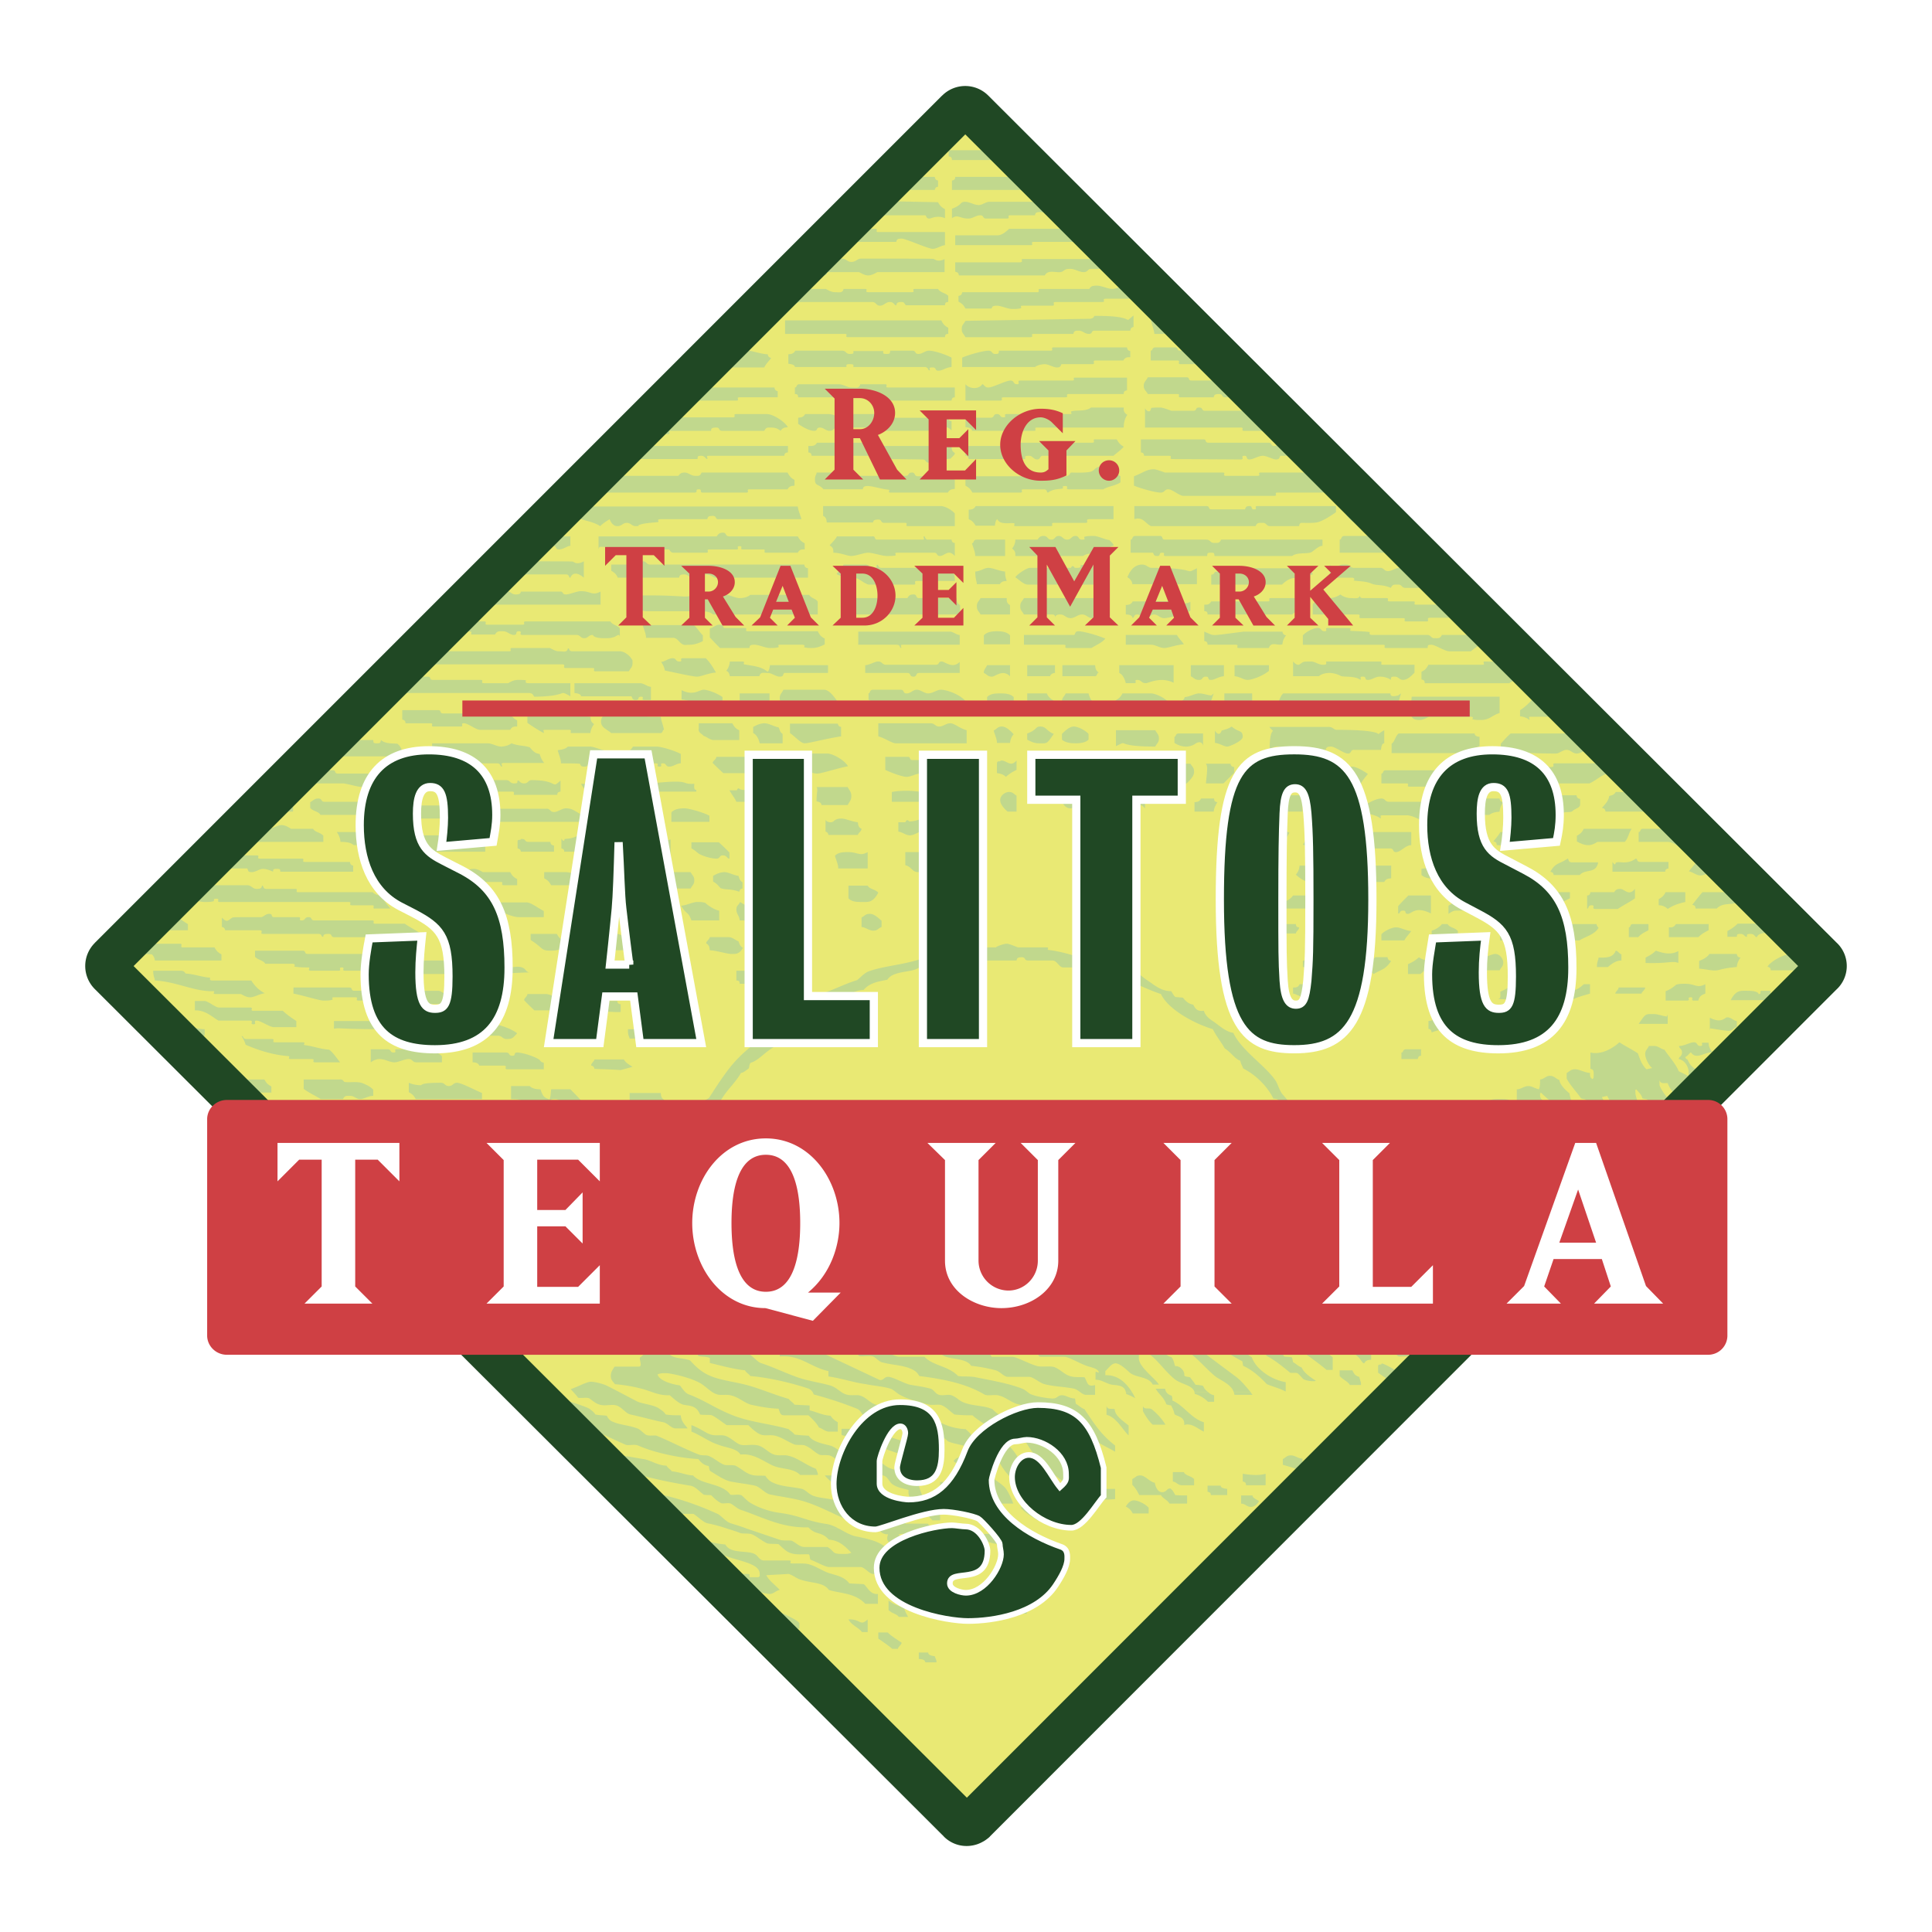
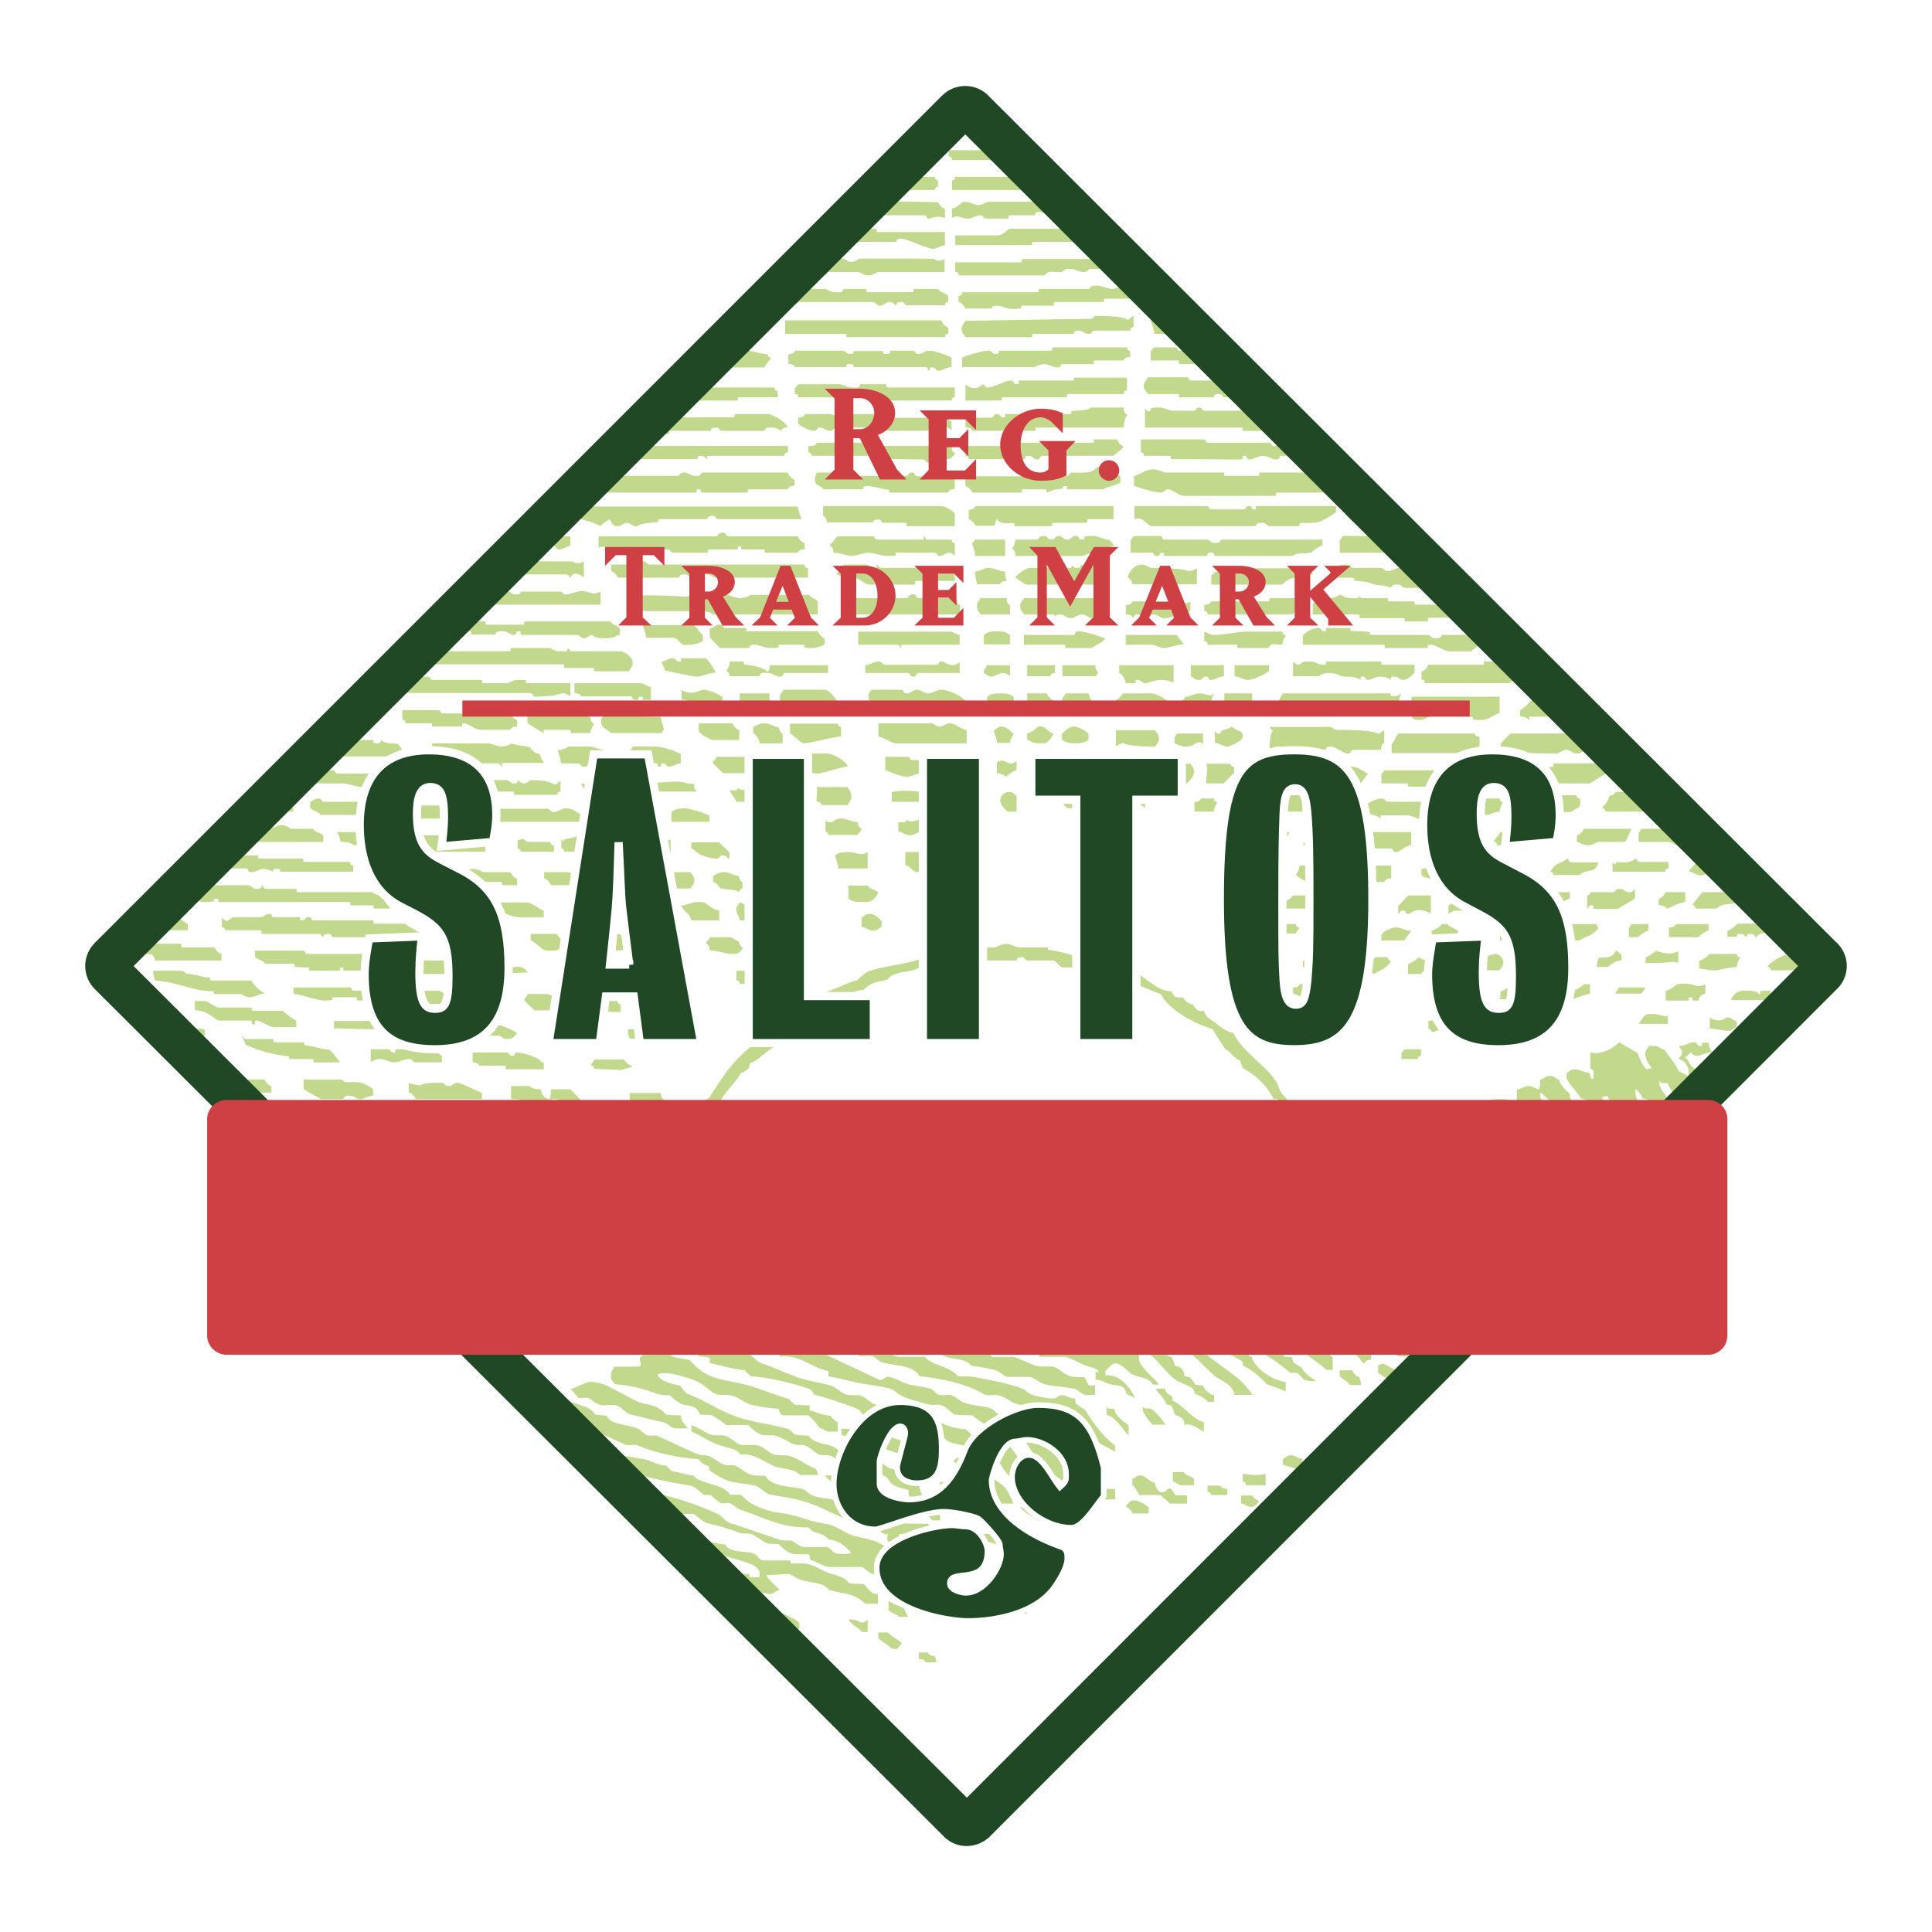
<svg xmlns="http://www.w3.org/2000/svg" width="2500" height="2500" viewBox="0 0 192.756 192.756">
  <path fill-rule="evenodd" clip-rule="evenodd" fill="#fff" d="M0 0h192.756v192.756H0V0z" />
-   <path d="M10.997 95.624l84.549-84.55a1.084 1.084 0 0 1 1.51 0l84.672 84.55a1.015 1.015 0 0 1 0 1.51l-84.51 84.55c-.448.407-1.101.407-1.509 0l-84.713-84.55a1.085 1.085 0 0 1 .001-1.51z" fill-rule="evenodd" clip-rule="evenodd" fill="#e9e974" />
  <path d="M98.936 12.951h-4.287c-.041-.245-.123-.326-.327-.326v-.327l.337-.337c.493.382-.067-.315 2.887-.315.131 0 .156.214.379.296l1.011 1.009zM91.956 14.665h1.632c.041.245.123.326.327.326v.612c-.204.041-.286.123-.327.367H90.65l1.306-1.305zM100.975 14.991h.004l.982.979h-6.986c0-.245-.082-.326-.326-.367v-.612h5.671c.164-.285.287-.163.408-.081.001 0-.203.081.247.081zM88.977 17.644h4.284c.041.245.123.327.327.367v.612c-.204.041-.286.123-.327.327h-2.285c-.449.041.082-.286-.367-.286-.408 0-.408.327-.816.327-.379 0-1.146-.282-1.776-.387l.96-.96zM104.617 18.623h-1.48c-.408.041.082.368-.326.327h-7.835v-.938c.245-.041.327-.123.327-.367h8.333l.981.978zM86.581 20.04l7.007.134c.204.367.327.49.694.694v.898c-.775-.327-1.429.041-1.51.041-.408 0-.286-.204-.449-.327h-4.448c-.408 0-.775-.652-1.183-.652h-.898l.787-.788zM107.15 21.153h-.912c-.123 0-.408.326-1.021.326-.406 0-1.02-.326-1.428-.326s-.49.082-.529.326h-2.449c-.449 0 .082.327-.367.327h-2.041c-.408 0-.203-.327-.611-.327s-.734.327-1.183.327c-.857 0-1.021-.449-1.633-.041v-.938c1.021-.368.775-.694 1.306-.694.449 0 .938.326 1.346.326s.695-.326 1.102-.326h7.4l1.02 1.02zM83.794 22.826h3.509c.408 0-.082.327.327.327h6.651v1.306c-.408.041-.816.367-1.224.367-.449 0-2.693-1.02-3.102-1.02-.408 0-.49.082-.53.326h-6.937l1.306-1.306zM100.688 22.826h8.139l.984.983c-.287.02-.354.109-.391.322h-6.283c-.408 0 .082.368-.326.327h-7.509v-.979h4.204c.447 0 .814-.326 1.182-.653zM80.816 25.805h3.183c.449 0 .531.327.938.327.449 0 .612-.327.938-.327 7.019 0 7.182 0 7.305.041.204.123.53.286 1.061 0v1.306h-6.692c-.082 0-.489.326-.938.326-.408 0-.816-.326-.938-.326H82.57c-.123.122-.041.326-.449.326s-.082-.326-.49-.326-.164.326-.612.326c-.408 0-.164-.326-.572-.326-.408 0 .082.326-.326.326h-.979l1.674-1.673zM102.117 25.846h9.732l.982.981c-.418.041-.834.1-1.168.243 0 0 .205.082-.203.082s-.285-.204-.449-.327h-2.121c-.408 0-.326.327-.775.327-.408 0-.898-.327-1.307-.327-.449 0-.488.041-.775.245-.449.285-1.428-.286-1.795.408h-8.569c-.041-.245-.123-.326-.367-.367v-.939h6.487c.408-.04-.08-.367.328-.326zM109.461 28.498c.408 0 1.102.327 1.51.327s1.061-.327 1.51-.327c.408 0 .613.164.98.368v.612c-.246 0-.326.082-.367.327h-2.775c-.449 0 .082.326-.367.326H105.3c-.408 0 .082.368-.326.368h-2.896c-.408 0-.123.122-.205.245-.326.082-.49.082-.896.082-.449 0-1.104-.326-1.51-.326-.408 0-.49.082-.531.286h-2.612c-.204-.368-.326-.49-.693-.694v-.571c.245-.041.326-.123.367-.367h7.467c.408 0-.082-.327.326-.327h4.896c.122-.288.366-.329.774-.329zM77.747 28.873c.24.155.551.347.661.604.245-.163.408-.286.572-.653h3.387c.082 0 .49.327.938.327.408 0 .775.122.857-.327h2.122c.408 0-.082.327.326.327h4.366c.408 0-.082-.327.327-.327h2.285c.204.367.694.367 1.02.694v.612c-.245 0-.326.082-.326.327h-3.713c-.408.041-.204-.327-.612-.327-.408 0-.49.082-.53.327-.204.041-.204-.327-.653-.327-.408 0-.571.368-.979.368s-.367-.368-.775-.368h-7.304c-.082 0-.49.368-.938.368-1.061 0-.449-.449-1.469-.734v-.449l.438-.442zM116.461 30.45a.779.779 0 0 1-.227-.034c-.244-.122-.529-.245-1.061.041v-1.291l1.288 1.284zM109.176 31.518c4.611-.041 2.652.938 3.918-.041v1.143c-.205.041-.285.123-.326.367h-3.551c-.408 0-.164.327-.572.327-.447 0-.611-.327-1.02-.327s-.49.082-.531.327h-3.957c-.408 0 .082.326-.326.326h-6.489c-.204-.367-.367-.408-.367-.816s.163-.449.367-.816l12.405-.204c.164 0 .408-.082.449-.286zM93.915 31.967c.204.408.326.531.693.734v.612c-.245 0-.326.082-.326.326H84.61c-.408 0 .082-.326-.326-.326h-5.958v-1.347h15.589v.001zM119.654 33.64h-.359c-.408 0 .082-.326-.326-.326h-3.795c-.041-.408-.203-.735-.367-1.469h3.051l1.796 1.795zM74.613 32.008h1.632c.041.245.122.326.367.326v.612c-.367.204-.694.326-1.061.693H72.98l1.633-1.631zM105.137 34.66h7.303c.041.245.123.326.328.367v.612c-.205 0-.49-.041-.695.327H109.3c-.408 0 .08.367-.326.367h-3.061c-.123.123-.041.327-.449.327s-.816-.327-1.266-.327c-.041 0-.652.041-.938.286h-7.264v-.939c.856-.368 2.204-.694 2.612-.694.449 0 .285.326.693.326s.326-.081.367-.326h5.143c.406 0-.082-.326.326-.326zM115.297 34.66h1.918c.408 0 .121.326.529.326h3.26l1.674 1.673h-.363c-.447 0 .082-.327-.326-.327h-4.203c-.408 0 .082-.367-.326-.367h-2.652v-.979c.245 0 .081-.326.489-.326zM74.613 34.986c.408 0 1.265.326 2 .367 0 .204.081.286.326.367-.163.245-.489.531-.693.939h-4.774c-.449 0 .082.326-.367.326h-1.469l1.673-1.673h2.203c.326-.203.897-.326 1.101-.326zM79.347 34.986h4.652c.449 0 .367.326.775.326.449 0 .367-.081.367-.285h2.979c0 .204-.081.285.327.285.408 0 .327-.081.368-.326h2.203c.408 0 .204.326.612.326.408 0 .653-.326 1.061-.326.449 0 1.551.326 2.245.694v.938c-.572.041-.898.367-1.306.367-.408 0-.163-.326-.571-.326-.449 0-.286.082-.286.286-.245.041-.082-.286-.49-.327h-7.141c0-.204.082-.286-.367-.286-.408 0-.326.082-.326.286h-5.142c0-.204-.286-.286-.653-.327v-.938c.203-.041.489.001.693-.367zM107.299 37.68h5.141v1.265c-.244.041-.326.123-.326.368h-5.467c-.449 0 .08.326-.367.326h-6.162c-.408 0 .082.327-.326.327h-3.469v-1.632c.408.49 1.346.53 1.672 0 .205 0 .205.327.613.327.449 0 1.754-.694 2.203-.694.408 0 .244.367.652.367s-.082-.367.326-.367h5.184c.408-.002-.082-.328.326-.287zM114.521 37.639h3.836c.408 0 .121.327.529.327h5.1l1.676 1.673h-3.428c-.408 0-.164-.326-.613-.326-.408 0-.49.082-.529.326h-3.307c-.408 0 .082-.326-.326-.326h-2.938c-.205-.368-.408-.408-.408-.816 0-.409.203-.45.408-.858zM79.795 38.333h3.877c.449 0 .857.327 1.265.327.49 0 .775.122.897-.327h2.449c.408 0-.082.327.327.327h6.651v.979c-.204 0-.286.082-.326.327H87.63c-.408 0 .082-.327-.327-.327h-7.671c0-.245-.082-.326-.327-.326v-.653c.246-.001.082-.327.49-.327zM67.962 38.659h9.304c.041.245.123.326.326.367v.612h-3.794c-.449 0 .082.327-.327.327h-6.814l1.305-1.306zM108.85 40.658h3.264c0 .245-.041.49.367.735-.203.245-.367.694-.367 1.265h-8.65c-.408 0 .082.326-.326.326h-6.163c0-.245-.244-.326-.652-.367v-.938h2.53c.408-.041.205-.367.613-.367.406 0 .244.326.652.326s-.082-.326.326-.326h6.242c.408 0 .123-.123.164-.245.367-.205 1.468.04 2-.409zM115.787 40.658c.244 0 1.061.327 1.102.327h2.162c.408 0 .164-.327.572-.327.447 0 .203.327.611.327h4.57c.408 0-.082.327.326.327h2.207l1.676 1.673h-.252c-.121 0-.529.326-.938.326-.449 0-.857-.326-.939-.326h-2.732c-.449 0 .08-.326-.367-.326h-9.549V40.74c.08.163.529.612.611-.041.368-.041.532-.041.94-.041zM73.471 41.312h3.061c.53 0 1.673.653 2.081 1.306-.244.041-.489 0-.734.367-.245-.204-.489-.326-.938-.326-.408 0-.489-.041-.693.326h-4.203c-.408 0-.163-.326-.571-.326-.449 0-.53.081-.53.326h-4c-.408 0 .082.326-.326.326h-2.163c0-.244.082-.326-.326-.326-.408 0-.245.326-.694.326a.432.432 0 0 1-.111-.011l1.662-1.662h8.12c.446 0-.084-.326.365-.326zM80.326 41.312h2.367c.408 0 1.02.326 1.428.326.245 0 .734-.041 1.061-.326h3.428c.448 0-.082.326.367.367h5.631c0 .204.082.326.327.326v.938c-.449-.53-1.306-.449-1.754-.041-.082.082-.286.082-6.325.082-.163 0-.082-.326-.49-.326H83.55c-.408 0-.327.326-.775.326-.408 0-.571-.326-.979-.326-.408 0-.164.326-.572.326-.449 0-1.061-.326-1.591-.694v-.612c.244-.04.489.001.693-.366zM109.299 43.841h2.121c.205.367.326.49.693.734-.326.367-.652.571-1.02.898h-7.02c-.406 0-.203.367-.611.367-.408-.041-.408-.367-.816-.367-.449 0-.367.082-.367.327h-5.631c-.04-.245-.122-.327-.326-.327v-.979h5.141c.408 0-.082-.326.326-.326h2.082c.408 0 .408.326.857.326.408 0 .57.041.775-.326h3.469c.407 0-.081-.367.327-.327zM113.828 43.841h6.201c.408-.041.123.327.531.327h5.957c.449 0 .205.326.613.326s.244-.326.693-.326c.408 0-.123.326.326.326.408 0 .082-.326.49-.326s.082.326.488.326c.408 0-.08-.326.328-.326h.74l1.309 1.306h-3.764c-.123.163-.041.367-.449.367-.408-.041-.896-.367-1.305-.367-.449 0-.939.367-1.348.367-.408-.041-.082-.367-.488-.367-.449 0 .08.367-.367.367l-6.814-.041c-.408 0 .08-.327-.328-.327h-2.488c-.041-.245-.123-.327-.326-.327v-1.305h.001zM81.509 44.168h4.529c.408 0 .123.326.531.326h8.365c.041.245-.041.49.326.694.041.204-.326.408-.408.571-.653.041-1.714.408-2.163.408-.408 0-.245-.326-.653-.326l-3.141-.041c-.408 0-.367-.327-.775-.327-.408 0-.571.367-.979.367-.449-.041-.327-.204-.449-.367h-5.713c-.041-.245-.123-.327-.327-.327v-.653c.368.001.653.042.857-.325zM62.126 44.494h16.485v.653c-.244 0-.326.082-.367.327h-7.468c-.408 0-.163.082-.204.327-.204 0-.204-.327-.612-.327s-.327.082-.367.327H60.82l1.306-1.307zM111.787 47.514v.612c-.531.367-1.184.367-1.713.693h-3.428c-.449 0 .08-.326-.367-.326-.408 0-.164.122-.246.245-.285.082-.938 0-1.469.408-.203 0 0-.327-.449-.327h-1.998c-.408 0 .08.327-.328.327h-4.773c-.204-.367-.327-.49-.694-.693v-.613c.204 0 .286-.123.326-.327h9.711c.408-.041.367-.367.531-.367 2.979.082 1.713-.326 2.979-.653.693.245 1.061.531 1.918 1.021zM115.133 46.82c.246 0 1.062.326 1.102.326h5.754c.408 0-.121.327.326.327h3.143c.449 0-.082-.327.326-.327h5.102c.408 0 .082-.082.162-.245.328-.081.49-.081.939-.081.254 0 .668.127 1.102.232l1.195 1.194c-.176.652-1.1.309-1.357.899h-5.469c-.408 0 .082.327-.326.327h-9.059c-.408 0-1.102-.653-1.51-.653s-.328.327-.775.327c-.408 0-1.756-.327-2.652-.693v-.939c.895-.326 1.221-.694 1.997-.694zM68.289 47.146c.408 0 .652.327 1.061.327.449 0 .449.041.653-.327h8.569c.204.367.327.53.694.734v.572c-.245.041-.49 0-.694.367h-3.795c-.408 0 .082.327-.327.327h-4.325c-.408 0 0-.327-.408-.327-.449 0 0 .327-.449.327H57.475l1.306-1.306c.191 0 .186-.081.167-.167l.2-.2h8.528c.122-.122.204-.327.613-.327zM81.468 47.146h3.224c.408 0 .123.327.531.327h5.142c.408 0 .163-.327.612-.327.408 0 .164.327.572.367h3.387c.041.204.123.327.326.327v.938c-.204.041-.49 0-.694.367h-5.672c-.408 0-.081-.163-.204-.286-.652-.041-1.632-.367-2.081-.367-.408 0-.489.082-.53.326h-3.917c-.49-.571-.857-.286-.857-.979-.002-.447.161-.447.161-.693zM55.625 50.996c.081.062.176.122.3.19v.612h-1.102l.802-.802zM57.964 50.533h21.627c.041.368.204.694.368 1.265h-8.243c-.408.041-.163-.327-.612-.327-.408 0-.49.082-.531.327h-4.692c-.408.041-.123.164-.204.286-.653.082-1.428.082-2 .327 0 0 .204.082-.245.082-.408 0-.489-.327-.897-.327s-.49.327-.938.327c-.408 0-.653-.367-.775-.694-.245.164-.571.327-.938.694-.571-.367-1.224-.49-1.918-.694v-1.266h-.002zM82.122 50.493h11.752c.408 0 1.061.367 1.387.734v1.265h-4.652c-.408 0 .082-.327-.326-.327h-2.041c-.449 0-.204-.326-.612-.326s-.49.082-.53.286h-4.611c-.041-.204 0-.49-.367-.653v-.979zM97.342 50.493h13.752v1.306h-2.449c-.447.041.082.367-.367.367h-3.141c-.408 0 .08.327-.326.327h-3.43c-.406 0-.039-.204-.203-.286-.326-.082-1.428.204-1.672-.408-.123.041-.205.286-.246.653h-1.918c-.203-.326-.326-.489-.694-.653v-.939c.245-.041.491 0 .694-.367zM113.174 50.493h7.184c.408 0 .121.327.529.327h3.307c.121-.123.039-.327.447-.327s.082.327.49.327-.082-.327.326-.327h7.834v.612c-.529.367-1.223.816-1.754.979-.449.123-1.143.082-1.754.082 0 0-.164.082-.164.327h-2.896c-.408 0-.326-.327-.734-.327-.449 0-.531-.041-.734.327h-10.406c-.57-.245-.816-.979-1.674-.694v-1.306h-.001zM134.68 50.493h1.852l1.648 1.646a.696.696 0 0 1-.195.027c-.408 0-.611-.326-1.02-.326s-.082.326-.49.326-.082-.326-.49-.326c-.406 0-.162.326-.611.326-.408 0-.693-.367-1.061-.775.203-.204.326-.49.367-.898zM72.124 53.145c.408 0 .163.327.612.367h6.855c.204.367.327.49.694.694v.612c-.245 0-.49-.041-.694.327H76.45c-.408 0 .082-.327-.327-.327h-2c-.408 0 .082-.326-.326-.326-.449 0 .082.326-.327.326h-2.693c-.408 0 .082.327-.327.327h-3.224c-.408 0-.367-.327-.53-.327-5.672 0-6.162-.326-6.896-.245l-.082.204v-1.265H71.51c.124-.163.206-.367.614-.367zM53.108 53.512h3.795v.939c-.368.041-.694.367-1.143.367-.408 0-.163-.326-.571-.367h-3.02l.939-.939zM83.509 53.512h3.509c.408-.041.123.327.53.327h4.407c.408 0 .163-.082.204-.327.204-.041.041.327.449.327h2.326c.041.245.123.326.326.326v1.306c-.653-.735-1.02 0-1.469 0-.408 0-.204-.327-.612-.327h-3.632c-.408 0-.123.123-.204.286-.286.041-.49.041-.898.041-.408 0-1.387-.327-1.836-.327-.408 0-1.224.327-1.673.327-.408 0-1.061-.327-1.795-.327 0-.245.041-.489-.367-.734.204-.245.531-.531.735-.898zM104.115 53.472c.449 0 .367.367.775.367s.326-.367.734-.367.408.367.857.367c.408 0 .408-.367.816-.367s.244.367.652.367c.449 0 .164-.123.246-.286.326-.082.529-.082.938-.082s1.102.367 1.551.408c.123.164.449.368.408.572-.367.041-.652.367-1.061.612-.326.245-1.469 0-1.959.408h-6.773c0-.245.041-.49-.326-.735.162-.204.326-.489.326-.897h2.203c.166-.163.205-.367.613-.367zM113.297 53.472h2.408c.408 0 .121.367.529.367h4.123c.408 0 .367.326.773.326.408 0 .531.041.695-.326h10.119v.612c-.408.041-.693.367-1.061.612-.326.245-1.469 0-1.959.408h-7.754c-.041-.245.041-.327-.367-.327s-.326.082-.367.327h-4.121c-.449 0 .082-.327-.367-.327-.408 0-.082.327-.488.327-.408 0-.287-.164-.449-.327h-2.203v-1.306c.245.001.081-.366.489-.366zM134.148 53.472h3.225c.408 0 .529.367.938.367s.49-.082.531-.327h.715l2.055 2.052a82.016 82.016 0 0 1-3.055-.093c-.164 0-.123-.327-.531-.327h-4.365v-1.306c.243.001.079-.366.487-.366zM97.465 53.839h2.814v1.632H97.3c0-.408-.162-.694-.327-1.265.246-.041.084-.367.492-.367zM50.619 56.002c6.312.001 6.469.007 6.57.04.163.123.49.286 1.061-.041v1.632c-.571-.49-1.102-.571-1.346 0-.204.041-.041-.326-.449-.326h-7.141l1.305-1.305zM64.126 56.001c.408 0 .326.327.775.327h15.343c.041.245.123.326.368.367v.938h-9.223c-.122.041-.489-.326-.938-.326-.408 0-.816.367-1.265.367-.408 0-.49-.367-.897-.367-.408 0-.49.081-.531.326h-6.121c-.163-.367-.326-.49-.653-.694v-.612h2.326c.163-.285.408-.326.816-.326zM84.162 56.328h2.204c.408 0 .327.326.775.326.408 0 .326-.082.326-.286.245-.041.082.286.49.286h6.978c.163.367.367.734.326 1.306h-3.794c-.408.041.082.367-.327.367h-4.407c-.408 0-1.02-.653-1.428-.653-.122 0-.163.123-.163.245 0-.408-1.143-.286-1.673-.653.162-.245.489-.571.693-.938zM107.463 56.654c.406 0 .326-.082.367-.286h2.285c0 .367.367.531.367.939 0 .367-.164.285-.205 1.02h-7.713c-.406 0-.734-.367-1.264-.734.244-.367 1.184-.938 1.428-.938h4.121c.123-.286.244-.163.367-.041.001-.001-.161.04.247.04zM113.949 56.328c.449 0 .613.326.939.326 4.855 0 3.143.734 4.529.041v1.591h-6.447c0-.204-.123-.49-.49-.694.409-1.019.981-1.264 1.469-1.264zM134.312 56.328c.408 0 .367.326.775.326h2.611c.408 0 .367.327.775.327s.734-.327 1.184-.327c.408 0 .162.327.57.327h2.801l2.002 2h-1.701c-.449 0 .082-.327-.367-.327h-2.734c-.408 0-.326-.327-.734-.327-.449 0-.529-.041-.734.327-.816-.367-1.346-.204-1.877-.408-.531-.245-1.184-.245-1.836-.326 0 0 .244-.245-.164-.286h-2.203v-1.265c.572.612.652.123 1.061 0 .122-.041.163-.041.571-.041zM98.607 56.654c.449 0 1.102.327 1.672.367 0 .204 0 .53.164.938-.244.041-.49 0-.693.327h-2.285c0-.204-.164-.531-.164-1.265.572-.04.898-.367 1.306-.367zM122.846 56.695h7.754c.039.204.367.367.367.612-.367.081-.857.204-1.062.693-.244-.204-.367-.327-.775-.327-.406 0-.855.286-1.223.653h-7.061v-.979c.205-.04.285-.122.367-.285.326-.122 1.307.286 1.633-.367zM47.314 59.307h2.693c.408 0 .122-.326.53-.326s.49.326.898.326.49-.082.53-.285h3.876c.408-.041.204.285.612.285s1.061-.326 1.51-.326c1.02 0 1.102.489 1.958.041v1.305H48.865c-.082 0-.449.327-.938.327-.408 0-.857-.327-.938-.367h-.653l.978-.98zM62.616 59.429c5.264-.123 5.713.245 6.284 0v1.55h-4.366c-.408 0-1.387-.326-1.918-.693v-.857zM72.328 59.348c.449-.041 1.02.326 1.469.326.204 0 .734-.041 1.061-.326h5.876c.204.367.694.367.857.693v1.265H71.227c-.245 0-.164-.327-1.428-.327 0-.408-.164-.856 0-1.632h2.529v.001zM91.14 59.307c.408 0 .163.367.571.367h3.714c.041.245 0 .49.367.694v.938H84.978c-.041-.245-.123-.327-.327-.327v-1.306h5.876c.123-.162.164-.366.613-.366zM134.803 59.674c.447 0 .814.123.896-.326 0 0-.121.326.285.326h2.326c.408 0-.08.326.326.326h2.326c.449 0-.08.327.326.327h5.092l1.307 1.306h-5.051c-.408.041.082.367-.326.367h-2c-.408 0 .082-.326-.326-.326h-4.162c-.449 0 .082-.368-.367-.368h-4.488v-.898c0-.408.529-.367.734-.693.367-.204 1.061.245 2.039-.408.205.204.655.367 1.063.367zM97.832 59.674h2.611c0 .245-.041.49.326.694v.938h-2.938c-.205-.367-.367-.408-.367-.816.001-.408.163-.449.368-.816zM102.158 59.674h7.018c.449 0 .693.326 1.102.326v1.306c-.57 0-.898.368-1.305.368-.408 0-.572-.368-1.021-.368-.408 0-.734.368-1.143.368-.449 0-.611-.368-1.02-.368s-.49.123-.531.368c0 0 .123-.368-.285-.368h-2.814c-.205-.367-.369-.408-.369-.816-.001-.408.163-.449.368-.816zM126.805 59.674h2.814c0 .245.123.326.326.326v.612c-.367.204-.652.367-1.02.694h-8.447c0-.245-.082-.327-.326-.327v-.653c.244 0 .49.041.693-.327h5.631c.409.001-.08-.325.329-.325zM113.012 60c4.365 0 4.57 0 4.693.041.162.123.529.286 1.061 0v.898c-.857.367-2.203.735-2.611.735-.449 0-.613-.368-1.021-.368s-.408.368-.816.368c-.447 0-.447-.368-.855-.368s-.246.368-.49.327c0-.204-.244-.327-.652-.327v-.938c.241-.041.488 0 .691-.368zM44.621 62h3.672c.408 0-.082.326.326.326h3.51c.408 0-.082-.326.326-.326h8.447c.204.367.694.367.938.693v.857c-.041-.449-.367 0-.694.041-.285.082-.448.082-.856.082s-1.021-.041-1.143-.326c-.449 0-.449.326-.857.326s-.367-.326-.775-.326h-5.386c-.449 0 .082-.367-.367-.367-.408 0-.082.367-.49.367s-.652-.367-1.061-.367c-.449 0-.612-.041-.816.326h-2.163c-.449.041-.082-.163-.245-.286-.286-.041-.449-.041-.898-.041-.204 0-.734.082-1.02.326h-1.755L44.621 62zM64.126 62.367h5.101c.367.326.53.653.897 1.021v.571c-.367.204-.857.368-1.265.368-.408 0-.571.081-.816-.082-.286-.163-.449-.571-.857-.612h-2.734c.001-.409-.163-.695-.326-1.266zM71.797 62.326c.408 0 .286.204.449.326h2.04c.408 0-.082.327.327.327h6.978c.204.408.326.53.693.734v.571c-.367.204-.816.367-1.265.367-.408 0-.49 0-.816-.082 0 0 .245-.244-.204-.244h-2.122c-.408 0-.122.122-.204.244-.285.082-.489.082-.897.082s-1.061-.326-1.51-.326c-.408 0-.49.081-.49.326h-2.938a25.04 25.04 0 0 1-1.02-1.061v-.898c.368-.04.531-.366.979-.366zM131.455 62.652c.449 0 .287.327.695.327.406 0-.082-.327.326-.327h2.039c.449 0 .082.204.246.286.652.041 1.305.041 1.918.123 0 0-.205.286.244.286h5.469c.408 0 .326.326.734.326.447 0 .529.041.734-.326h3.182c.408 0 .082.163.205.245.162.082.408.082.816.082.08 0 .652-.041.979-.326h.361l1.309 1.306h-2.363c-.041-.245.041-.326-.367-.326s-.857.326-1.225.652h-2.162c-.449 0-1.389-.652-1.795-.652-.408 0-.328.081-.369.326h-4.121c-.408 0 .082-.326-.326-.326h-7.998v-.938c.326-.37 1.061-.738 1.469-.738zM85.63 63.02h9.06c.408-.041.693.327 1.061.327v.979H90.12c-.408 0-.164.081-.204.326-.204 0-.041-.326-.449-.326H85.63V63.02zM99.465 62.979c.406 0 .979.041 1.305.408v.897h-2.611v-.897c.325-.367.898-.408 1.306-.408zM107.176 63.347c.164-.163.041-.367.449-.367s1.795.367 2.652.734c-.326.408-.857.612-1.387.938h-2.408c-.449 0 .082-.326-.367-.326h-3.957v-.979h5.018zM127.947 63.02c.039.204.121.327.367.368-.205.244-.328.53-.367.897-.49.163-1.143-.327-1.348.367h-2.979c-.408 0 .082-.326-.326-.326h-2.816c0-.245-.082-.327-.326-.368v-.938c1.143.449.326.449 3.918 0h3.877zM112.318 63.347h5.1c.205.367.531.653.695.938-.736.041-1.551.367-1.959.367-.449 0-.857-.326-1.307-.326h-2.529v-.979zM41.969 64.652h2.04c.408 0 .123.326.531.326h6.243c.408 0-.082-.326.326-.326h3.713c.123 0 .531.326.938.326.449 0 .816.164.898-.286.204-.041.041.286.449.286h4.733c.408 0 .938.367 1.184.775.082.123.082 0 .082.408s-.163.449-.367.816h-3.305c-.408 0 .082-.327-.327-.327h-2.652c-.408 0 .082-.327-.326-.368H40.336l1.633-1.63zM67.105 65.672c.408 0 .245.327.693.327.408 0-.081-.327.327-.327h2.285c.367.327.694.857 1.02 1.428-.734.041-1.469.408-1.877.408-.449 0-2.04-.367-3.224-.612-.041-.326-.204-.612-.367-.856.409-.041.735-.368 1.143-.368zM72.818 65.999h1.183c.449 0 .082.163.245.285.898.164 1.714.204 2.326.735.122-.041.204-.286.245-.653h5.794v.775h-4.366c-.164.163-.041.367-.449.367-.408 0-.775-.367-1.183-.367-.449 0-.735-.123-.857.326h-2.938c-.041-.204-.123-.489-.367-.53.204-.245.326-.53.367-.938zM87.63 65.999c.408 0 .367.326.775.326h4.938c.449 0 .204-.326.612-.326.327 0 1.061.775 1.795.041v1.102h-4.04c-.408 0-.163.367-.571.367-.449 0-.204-.367-.612-.367h-4.203v-.775c.531-.042.898-.368 1.306-.368zM130.803 65.999c.408 0 .734.326 1.184.326.408 0 .326-.082.326-.326h5.346c.408 0-.082.326.326.326h3.143v.775c-.326.367-.734.734-1.143.734s-.408-.326-.857-.326c-.408 0-.326.082-.367.326-.244-.204-.693-.326-1.102-.326-.449 0-.775.326-1.184.326s-.082-.326-.49-.326c-.406 0-.162.082-.244.326-.611-.449-1.713-.245-2-.408a2.45 2.45 0 0 0-1.102-.285c-.244 0-.734.041-1.061.326h-2.57v-1.469c.611.653.652.163 1.061.041.122-.04.326-.04.734-.04zM148.023 65.999c3.936 0 2.758.697 4.129.092l.123.122.031.725c-.285.163-.611.53-.693.857-.08.082-.611 0-1.02.367h-8.447c0-.245-.082-.327-.326-.367v-.775c.367-.163.49-.327.693-.694h5.305c.409-.001.164-.082.205-.327zM98.484 66.366h2.285v1.102c-.734-.734-1.469.041-1.795.041-.449 0-.449-.204-.816-.367-.041-.246.164-.45.326-.776zM102.484 66.366h2.773v.775c-.203 0-.447.122-.488.326h-2.285v-1.101zM105.992 66.366h3.266c.041.204 0 .49.367.734-.246.041-.082.408-.49.367h-3.143v-1.101zM111.664 66.366h5.428v1.754c-1.305-.653-2.488.041-2.775.041-.447 0-.447-.327-.855-.327s.082.327-.326.327h-.816c-.082-.367-.287-.857-.654-1.02v-.775h-.002zM118.807 66.366h3.305v1.102c-.572.041-.898.367-1.307.367s-.08-.326-.488-.326c-.449 0-.246.326-.693.326-.408 0-.449-.163-.816-.367v-1.102h-.001zM123.172 66.366h3.428v.571c-.652.53-1.713.897-2.121.897s-.775-.326-1.307-.367v-1.101zM154.176 68.11l-.154.051c-.041-.245-.123-.327-.367-.367v-.204l.521.52zM39.112 67.509h3.55c.408 0 .123.326.531.326h4.733c.449 0-.082.327.367.327h2.367c.123 0 .449-.327 1.02-.327.449 0 .531 0 .816.041 0 0-.204.286.204.286h4.203v1.306c-1.306-.734 0 0-3.55.041-.164 0-.082-.327-.531-.368H37.969c-.062-.111-.116-.216-.172-.317l1.315-1.315zM57.312 68.162h6.529c.408 0 .694.327 1.102.367v1.306h-.653c-.408 0 .082-.326-.326-.326-.449 0-.082.326-.531.326-.408 0-.285-.204-.449-.367h-5.019c0-.204-.286-.286-.653-.327v-.979zM70.207 68.814c.408 0 1.387.367 1.877.734v.898c-1.225-.571-1.469.041-1.633.041-.408 0-1.591-.653-2.448-.694v-.939c1.183.613 1.754-.04 2.204-.04zM78.164 68.814h4.04c.571 0 1.102.816 1.428 1.306-.612.041-.938.368-1.347.368s-.082-.327-.489-.327c-.408 0 .081.327-.327.327h-3.305c-.204-.368-.368-.408-.368-.816s.163-.449.368-.858zM87.141 68.814h2.693c.449 0 .204.367.612.367.449 0 .612-.367 1.021-.367.408 0 .734.367 1.142.367.449 0 .857-.367 1.265-.367.693 0 2.203.612 2.571 1.306-.327.123-.857.245-1.02.694h-3.632c-.408 0 .082-.326-.326-.326-.408 0-.082.326-.49.326-.449 0-.326-.164-.449-.326h-2.122c-.408 0-1.265-.327-1.755-.694v-.612c.204 0 .041-.368.49-.368zM138.719 69.182c.041 0-.162.449.775.204l.285-.204-.367 1.265c.328.694-.203.653-.285 1.02h-3.305c-.449.041.082-.286-.367-.326h-5.795c-.041-.245.082-.327-.367-.327-.408 0-.57.367-.979.367s-.613-.204-.98-.408v-.571c.367-.204.326-.694.693-1.021h10.692v.001zM73.797 69.182h2.979v1.306h-2.652c0-.245-.082-.327-.326-.368v-.938h-.001zM99.791 69.182c.408 0 .979 0 1.346.367v.571c-.367.368-.775.694-1.184.694s-.896-.653-1.469-.694v-.571c.327-.367.899-.367 1.307-.367zM102.484 69.182h1.957c.164.367.328.49.695.734-.205.204-.326.49-.367.898h-2.285v-1.632zM106.32 69.182h2.283c.082.327.246.775.695 1.061-.734.816-1.592.082-2.041.898h-.938c-.041-.408-.369-.734-.369-1.143s.206-.449.37-.816zM111.992 69.182h2.855c.49 0 1.795.612 1.795 1.143 0 .408-.203.449-.367.816h-4.283c-.041-.245-.287-.327-.695-.327v-.938c.367-.205.49-.327.695-.694zM119.623 69.182c.447 0 .773.163 1.223.204l.246-.204-.367 1.061c.244.449 0 .571-.123.612 0 0-.123.041-.164.286h-2.285c0-.245-.121-.327-.326-.327v-.571c-.041-.408.326-.327.367-.694.531-.041 1.021-.367 1.429-.367zM122.152 69.182h2.775v.938c-.205.041-.287.163-.369.286-.285.122-.979 0-1.51.408a1.379 1.379 0 0 0-.896-.326v-1.306zM154.021 69.182h1.227l2.324 2.32a.475.475 0 0 1-.082.006h-4.693c-.408 0-.162.081-.203.326-.246-.204-.531-.326-.939-.367v-.612c.531-.326 1.02-.816 1.428-1.306.286-.041.733 0 .938-.367zM140.842 69.508h8.773v1.632c-.734.204-.98.693-1.879.693-.408 0-.529 0-.855-.082 0 0 .244-.245-.164-.245h-4.121c-.082 0-.531.326-.939.326-1.061 0-.488-.449-1.508-.693v-.979h.529c.164-.121.164-.652.164-.652zM36.133 70.488h.082c.368.367.857.693 1.388 1.061v.572h-3.102l1.632-1.633zM40.132 70.854h3.55c.408-.041.123.327.53.327h6.692c.204.367.326.49.693.694v.612c-.245 0-.49-.041-.693.327h-3.02c-.408 0-1.184-.653-1.591-.653-.449 0 .082.326-.367.326h-2.652c-.408 0 .082-.326-.327-.326h-2.489c0-.245-.122-.327-.326-.368v-.939zM52.619 71.181h4.897c.408 0 .857.327 1.387.327.041.245 0 .489.367.734-.163.245-.326.49-.367.898h-1.795c-.408.041.081-.327-.327-.327h-2.326c-.408 0-.163.082-.204.327a15.964 15.964 0 0 1-1.632-1.02v-.939zM60.331 71.181h3.02c.408 0 .408.164.53.245.653.082 1.306.082 2.04.082.041.408.204.693.327 1.306-.204 0-.041.367-.449.327h-4.815c-.449-.408-1.02-.531-1.02-1.143 0-.409.163-.45.367-.817zM69.716 72.161h3.347c.204.367.326.53.693.694v.979h-2.53c-.408 0-.694-.327-1.02-.408-.245-.285-.572-.326-.49-.775v-.49zM76.286 72.161c.408 0 .939.326 1.387.408.123.123.082.449.408.653v.938h-2.285c-.081-.367-.285-.857-.653-1.02v-.612c.368-.204.735-.367 1.143-.367zM78.816 72.201h4.774c.041.204.123.286.327.327v.938c-1.387.204-3.224.694-3.632.694-.408 0-.979-.694-1.469-1.02v-.939zM87.63 72.161h5.223c.408 0 .449.326.857.326s.652-.326 1.102-.326c.408 0 .898.49 1.632.694v1.306h-7.06c-.408 0-1.02-.49-1.754-.694v-1.306zM99.953 72.487c.408 0 .816.368 1.184.775-.203.204-.326.49-.367.857h-1.305c0-.367-.164-.694-.328-1.224.369-.204.408-.408.816-.408zM103.789 72.487c.613 0 .613.449 1.348.735-.734 1.061-.654.938-1.51.938-.408 0-.775-.163-1.143-.367v-.612c1.02-.368.776-.694 1.305-.694zM107.135 72.487c.408 0 1.143.368 1.469.735v.571c-.326.326-.896.367-1.305.367s-.979-.041-1.348-.367v-.571c.369-.368.776-.735 1.184-.735zM123.988 73.507c0 .449-1.387.979-1.51.979-.408 0-.775-.326-1.266-.367v-1.224c.082.164.449.612.654.041 0-.123.488-.082 1.02-.449.694.612 1.102.326 1.102 1.02zM126.641 72.528h5.877c.447-.041.529.286.855.286 6.121 0 3.143.938 4.734.041v1.306c-.205 0-.285.245-.326.653h-2.693c-.408 0-.205.367-.613.367s-1.264-.694-1.672-.694-.49.082-.531.327h-2.203c-.408 0-.164-.327-.611-.327-.408 0-.572.327-.98.327s-1.02-.734-1.795 0c-.042-2.694.733-1.389-.042-2.286zM111.338 72.854h3.918c.205.367.367.408.367.816s-.162.449-.367.816c-4.285 0-2.488-.734-3.918-.041v-1.591zM158.143 72.813h.742l1.514 1.511c.006.026.008.053-.012.08-.49.082-1.184-.041-1.631.123-.408.163-1.021.653-1.43.653-.449 0-.611-.367-1.02-.367s-.734.367-1.061.367c-4.203 0-4.652-.367-5.428-.245l-.082.204v-.938c.285-.326.613-.694.98-1.02h7.1c.41 0-.081-.368.328-.368zM117.623 73.181h2.406v1.224c-.08-.449-.488-.408-.775-.204a1.592 1.592 0 0 1-.938.286c-.449 0-.816-.163-1.143-.367v-.612c.204-.001.042-.327.45-.327zM139.535 73.181h7.59c0 .245.285.326.49.326v.939c-.531.204-1.021.367-1.51.693h-7.264v-.938c.327-.204.327-.694.694-1.02zM32.787 73.833h4.448c.041.245-.041.327.368.327.408 0 .326-.082.408-.327.408.367 1.021.327 1.632.367.449.327.449.816.775 1.265H32.38c-.408.041-.204-.286-.612-.286-.187 0-.305.018-.382.055l1.401-1.401zm-1.513 1.514a.463.463 0 0 0-.037.119c-.034.007-.058.004-.075-.006l.112-.113zM43.111 74.16h5.55c.408 0 .938.326 1.347.326.122 0 .653-.041 1.02-.326.735.286 1.306.204 1.836.408.245.285.49.612.979.652.081.327.245.653.449.898h-3.999c-.449.041-.164.123-.204.368-.245 0-.082-.327-.49-.327h-5.101c-.367-.367-.857-.693-1.388-1.02v-.979h.001zM56.659 74.486h2.204c.408 0 1.02.327 1.632.408.285.286.408.449.775.653v.612h-2.53c-.163.164-.041.327-.449.327-.408 0-.326-.164-.448-.286-.49-.041-1.143-.041-1.877-.041 0-.408-.163-.734-.327-1.306.122-.04.693-.04 1.02-.367zM63.147 74.486h2.366c.408 0 1.714.367 2.408.734v.938c-.408 0-.734.327-1.142.327-.408 0-.245-.327-.653-.327s.082.327-.326.327c-.449 0 .082-.327-.367-.327H62.82c-.041-.245-.204-.408-.204-.816 0-.447.327-.447.531-.856zM80.816 75.18h1.714c.53 0 1.673.612 2.081 1.265-1.061.204-2.652.734-3.06.734-.898 0-1.102-.571-1.102-1.021-.001-.407.163-.611.367-.978zM71.471 75.507h2.938c.204.367.327.489.694.693v.612c-.245 0-.327.122-.327.326h-2.611a23.315 23.315 0 0 1-1.061-1.02c0-.203.367-.367.367-.611zM77.306 75.507c.408 0 .898.652 1.469.693v.938h-1.958c-.041-.408-.204-.693-.367-1.265.367-.203.407-.366.856-.366zM88.324 75.507h2.204c.408 0 .123.326.531.326h4.692c.041.245.286.326.694.367v.938c-.245.041-.327.123-.327.368h-3.713c-.408 0-.204-.327-.612-.327s-.898.327-1.347.327c-.408 0-1.428-.368-2.122-.694v-1.305zM107.055 75.507c.367.367.896.367 1.223.693v.938c-.121.041-.652 0-1.061.368-.408-.368-.896-.368-1.225-.735V76.2c.367-.204.654-.326 1.063-.693zM99.832 75.874c.652-.041.938.734 1.59 0v.938c-.326.163-.652.326-1.061.694-.203-.204-.49-.327-.896-.368V76.2c0-.408.326-.122.367-.326zM104.402 75.833c.08.408.203.734.367 1.306-.408.041-.572.368-.98.368s-.57-.327-.938-.368v-1.265c.776.693 1.264.122 1.551-.041zM115.297 76.2v1.265c-.734.204-1.266.694-1.674.694s-1.428-.327-2.285-.368c-.041-.204 0-.449-.367-.653V76.2h4.326zM117.174 76.2h1.592c.203.327.367.367.367.816 0 .408-.367.775-.734 1.143h-1.225c-.203-.571-.203-1.265 0-1.959zM120.316 76.2h2.447c.041.204.123.286.367.327v.571l-1.061 1.061h-1.754c.164-1.592.164-1.673.001-1.959zM126.029 76.159h4.488c.449 0 1.102.368 1.469.735-.367.49-1.715 1.265-2.367 1.265-.408 0-1.061-.327-1.469-.327-.449 0-1.102.327-1.51.327-.652 0-.652-.53-1.307-.694v-.612c.368-.163.491-.326.696-.694zM155.164 76.159h5.305v.979c-.734.204-1.184.694-1.877 1.021h-4.896c-.205-.368-.449-.653-.898-.653-.408 0-.652.285-.857.653h-2.121c-.408 0-.164.082-.244.326-.449-.53-1.184-.49-1.918 0v-.897c0-.408.488-.408.734-.694.49-.082.855-.408 1.264-.408s.734.326 1.143.326c.449 0 .816.163.857-.286h3.143c.447-.04-.084-.367.365-.367zM163.697 77.618c-.361-.076-.691-.121-.861-.193.104-.13.207-.248.301-.366l.56.559zM133.129 76.486h1.754c.408 0 1.061.367 1.592.734-.203.245-.49.571-.693.938h-2.449c-.203-.368-.326-.49-.652-.694v-.612c.204-.04.04-.366.448-.366zM29.768 76.853h3.387c.448-.041.122.327.571.327h6.937c.408 0 .082.163.204.245.653.082 1.551.082 2.163.489.081.123.163.245.367.286v.612h-7.019c-.408 0-.082-.163-.204-.285-.653-.041-1.592-.367-2-.367h-5.713l1.307-1.307zM138.311 76.853h6.814v1.306c-.244 0-.326.082-.326.326h-4.162c-.408 0 .082-.326-.326-.326h-2.488v-.979c.243 0 .079-.368.488-.327zM46.131 77.833h4.366c.408 0 .367.327.775.327.408 0 .327-.082.368-.286.204-.041.204.286.653.286.408 0 .408-.327.734-.327 2.775 0 1.918.938 2.897.041v1.102c-.245.041-.327.123-.327.327h-4.162c-.408.041.082-.286-.327-.327h-4.285c-.204-.164-.326-.327-.693-.53v-.613h.001zM64.983 78.159c4.203-.449 2.775.122 4.285.041 0 .204-.082.612.204.612v.164h-4.489v-.817zM57.964 78.2h4.774v.775h-4.081c-.325-.163-.53-.49-.693-.775zM75.755 79.016v.979H73.47c-.164-.367-.327-.53-.694-1.143h.734c.123-.326.245-.163.368-.082.489.082.979.082 1.51.123a.677.677 0 0 0 .367.123zM79.755 79.016v.979h-1.959v-1.143h.775v-.204c.367.205.816.368 1.184.368zM81.468 78.526h3.102c.204.367.367.49.367.897 0 .408-.163.531-.367.897h-2.612c0-.244-.245-.326-.49-.367 0-1.018.164-1.141 0-1.427zM91.915 79.016v.979h-2.938v-.979c.898-.163 1.918-.163 2.938 0zM96.444 79.016c0 .408.164.693.327 1.265-.245.04-.041.367-.49.367h-2.774c-.122-.204-.49-.571-.857-.694v-.938h3.794zM100.646 79.016c.408 0 .449.163.775.367v1.591h-.896c-.367-.326-.734-.734-.734-1.143 0-.529.57-.815.855-.815zM106.973 79.016c.408 0 .734.327 1.305.327v.652c-.57 0-1.061.653-1.469.653-.57 0-.857-.571-.857-.816-.001-.53.53-.816 1.021-.816zM111.951 79.016c.896 0 1.387.53 2.285 0v1.632c-.613-.775-1.021 0-1.348 0h-1.469c-.857-.082-.734-.571-1.102-.694.533-1.06 1.021-.938 1.634-.938zM161.203 79.016h3.893l1.963 1.958h-6.875c-.041-.245-.123-.326-.367-.367.367-.408.652-.694.734-1.184.162-.08.449-.04.652-.407zM27.195 79.426c.523.177 1.344.579 2.042.61v.938h-3.591l1.549-1.548zM125.621 79.343c.855 0 .775-.082 1.428.652.285-.163.449-.286.611-.652h2.285v1.632h-2.611c-.041-.245-.367-.367-.488-.653-.246.164-.572.327-.939.653h-1.918v-.938c1.306-.817.243-.694 1.632-.694zM133.129 79.343c.408 0 1.102.326 1.836.367 0 .204.082.286.326.327-.162.285-.326.53-.326.938h-3.305v-.938c1.061-.409.652-.694 1.469-.694zM153.043 79.343h4.242c.041.244.123.326.367.367v.531c0 .408-.529.408-.775.693-.326.204-.814-.082-1.264.367h-3.959c0-.204-.082-.285-.326-.326v-.612c.531-.368 1.184-.694 1.715-1.02zM31.767 79.669c.408 0 .204.326.612.326h4.855c.204.367.694.367 1.021.734v.571h-6.284c-.204-.367-.694-.326-1.021-.693v-.571c.368-.204.409-.367.817-.367zM119.826 79.669h1.305c0 .245.082.326.328.367-.164.285-.328.53-.367.938h-1.918v-.938c.203-.041.488 0 .652-.367zM137.822 79.669c.408 0 .326.326.773.326h4.531v1.306c-.367.204-.695.327-1.062.694-.57-.327-1.264-.653-1.713-.653h-2.367c-.408 0-.162.082-.244.327-.408-.368-1.061-.368-1.592-.694v-.612c.532-.368 1.225-.694 1.674-.694zM147.697 79.669h1.918c.039.245.121.326.365.367-.203.285-.326.53-.365.938-.082.041-.613 0-1.021.326h-2.775v-.897c0-.408.49-.122.736-.326.121-.122.652.041 1.142-.408zM39.112 80.362h4.57c.408-.041 1.713.327 2.407.694 0 .204-.327.367-.327.612h-4.896c-.408 0-1.224-.368-1.754-.694v-.612zM49.15 80.689h5.346c.408-.041.367.327.775.327.408 0 .775-.367 1.183-.367.775 0 1.02.408 1.795.734v.612h-9.1v-1.306h.001zM60.617 80.689h3.224c.408-.041.694.327 1.102.327v.979h-3.958c-.042-.408-.205-.735-.368-1.306zM68.289 80.648c.408 0 1.795.367 2.489.734v.612h-3.795v-.939c.326-.366.897-.407 1.306-.407zM83.958 81.668c.408 0 1.102.327 1.632.367.041.204 0 .49.368.653 0 .245-.327.408-.368.612h-2.938c-.041-.204-.122-.286-.286-.327V81.79c.082.245.612.326.775.163.245-.203.409-.285.817-.285zM91.915 81.668v1.306c-.367.041-.693.367-1.143.367-.408 0-.734-.327-1.142-.367v-.938h.694c.163-.327.245-.204.408-.082.081 0 .612 0 1.183-.286zM24.3 82.321h2.04c.408 0 .082.326.531.326.408 0 .816-.326 1.224-.326.449 0 .857.326.938.367h2.204c.204.367.693.326 1.02.693v.612h-6.733c-.408 0-.163-.326-.571-.326-.449 0-1.102.326-1.51.326-.226 0-.512-.012-.745-.071l1.602-1.601zM74.817 82.036h2.285c0 .204.082.286.327.326v.612c-.245.041-.327.123-.327.327h-2.285v-1.265zM79.795 81.995c.408 0 .612.53.979.693v.612c-.245.041-.327.122-.327.367h-.612c-.204-.367-.694-.367-1.021-.734v-.572c.37-.04.573-.366.981-.366zM93.465 82.036h2.979c0 .204.082.286.327.326v.612c-.245.041-.327.123-.327.327h-2.285c-.041-.204-.286-.286-.694-.327v-.938zM113.623 82.199v1.102c-.367.204-.488.326-.693.693-.898-.123-.816-.408-1.061-.612-.49-.041-.979-.041-1.551-.081v-1.102a9 9 0 0 1 3.305 0zM123.621 82.688h1.346c0 .245.082.326.328.367-.164.245-.328.53-.367.938h-1.756v-.979c.205.001.041-.367.449-.326zM127.008 82.688h1.266c.041.245.121.326.367.367-.408.938-1.061 1.265-1.51 1.265-.408 0-.449-.164-.816-.368v-.938c.244.001.49.042.693-.326zM131.986 82.647c.652 0 1.143.816 1.959.041v1.265c-.326.123-.816.245-1.02.694h-2.613c0-.245-.08-.327-.326-.368.326-.408.326-1.061.734-1.224s.817-.408 1.266-.408zM153.164 82.647c.408 0 .898.367 1.469.408-.326.408-.693.938-1.102 1.224-.449.041-1.143.408-1.551.408-.408-.041-1.754-.367-2.652-.367 0-.245-.082-.327-.326-.368.164-.244.49-.571.693-.938h2.857c.122-.162.163-.367.612-.367zM158.02 82.688h4.775c-.326.449-.326.938-.693 1.306h-2.693c-.082 0-.449.327-.939.327-.408 0-.775-.164-1.143-.368v-.571c.366-.204.489-.326.693-.694zM163.979 82.688h4.795l.713.711v.228c-.529.367-1.225.694-1.754 1.021-.408-.327-.939-.653-1.348-.653h-2.896v-.979c.243-.001.081-.369.49-.328zM33.603 83.015h4.244c.408 0 .367.163.53.245.653.082 1.306.082 1.959.122.245.327.571.653.775.939h-5.754c-.204 0-.163-.327-1.387-.327a1.89 1.89 0 0 0-.367-.979zM135.699 83.015h5.102v1.306c-.572 0-1.061.694-1.51.694-.408 0-.164-.327-.572-.367h-3.713v-1.306c.203-.001.49.04.693-.327zM145.207 83.015h2.408v.979c-.367 0-.652.327-.898.571-.326.245-1.469 0-1.959.408h-1.264v-.938c.529-.367 1.182-.694 1.713-1.02zM42.132 83.341h4.529c.408 0 1.061.49 1.754.694v.938h-4.896c-.408.041-.326-.326-.653-.367-.123-.245-.327-.531-.734-.612v-.653zM59.923 84.035v.938h-3.631c0-.204-.082-.286-.286-.326v-.979c.245.367.286.204.326.041.368-.041.816-.041 1.347-.368.734.327 1.346.653 2.244.694zM51.966 83.709c.572-.041.327.285.735.285h2.203c.041.245.123.327.368.367v.612h-3.306c-.041-.204-.122-.286-.326-.326v-.612c-.041-.408.285-.122.326-.326zM62.82 83.79c3.061-.122 3.509.204 4.081-.041v1.55c-.775-.734-1.388.041-1.877.041-.408 0-1.51-.367-2.204-.693v-.857zM68.982 84.035h2.734c.368.326.694.653 1.061 1.02v.612c-.245 0-.245-.326-.653-.326s-.245.326-.653.326c-.449 0-1.184-.204-1.592-.408-.285-.123-.53-.449-.897-.612v-.612zM21.28 85.341h4.326c.408 0-.082.326.327.326h4.162c.408 0-.082.327.326.327h4.489c.041.245.123.327.326.368v.612h-7.263c-.041-.204.041-.286-.367-.286s-.327.082-.367.286a2.404 2.404 0 0 0-.979-.286c-.408 0-.734.326-1.143.326-.449 0-.326-.204-.449-.367h-4.692l1.304-1.306zM75.796 85.015h1.877c.408 0 .694.326 1.102.326v.979c-.408 0-.571.367-.979.367-.286 0-1.673-.857-2-1.061v-.611zM84.61 85.015c1.02 0 1.143.449 1.959 0v1.632h-2.938c0-.408-.163-.693-.327-1.265.327-.367.899-.367 1.306-.367zM90.324 85.015h1.917c.204.367.367.571.367.979 0 .816-.53 1.02-.979 1.02-.653 0-.653-.53-1.306-.693v-1.306h.001zM95.792 85.015c.408 0 1.143.326 1.673.693v.938c-.123.041-.653 0-1.102.367-.204-.204-.653-.326-1.143-.408-.245-.285-.367-.448-.734-.652v-.612c.571 0 .897-.326 1.306-.326zM112.604 85.708v.938h-2.611V85.34c.529.326.529.204 1.387-.326.407.327.897.327 1.224.694zM156.797 86.035h2.652c-.205 1.183-1.266.612-1.838 1.265H155c0-.204-.121-.286-.326-.327.531-.938.898-.734 1.715-1.306.162 0 0 .327.408.368zM163.652 85.994h2.814v.653c-.244.041-.326.123-.326.327h-5.264v-.979c.244.368.285.245.326.082.367-.204 1.061.245 2-.408.204-.002.042.325.45.325zM38.541 85.994c.408 0 .245.327.653.327h3.876c.123.163.367.857 1.02.693v.653c-.245 0-.326.081-.326.326H40.54c-.408 0-.082-.163-.204-.286-.979-.123-2-.49-3.061-.734v-.612c.409-.041.817-.367 1.266-.367zM122.152 86.035h1.795v.938c-.244.041-.49.123-.49.327h-1.305v-1.265zM125.662 86.035h1.305V87.3c-.121.082-.652 0-1.102.367-.203-.204-.49-.327-.857-.367v-.612c.326-.164.49-.327.654-.653zM148.717 85.994h1.836c.408 0 .693.327 1.102.368-.367.612-1.061.979-1.754 1.306h-2.082c-.408 0-.162.081-.244.326-.246-.367-.367-.49-.775-.693.366-.899 1.264-.818 1.917-1.307zM169.201 86.035h2.08V87.3c-.855-.408-1.102.041-1.631.041-.408 0-.734-.327-1.143-.408.163-.245.491-.572.694-.898zM173.393 87.3h-1.375c-.041-.204-.123-.286-.328-.327v-.612c.195-.039.055-.338.396-.366l1.307 1.305zM129.66 86.361h2.285c.041.204.123.326.326.326v.613c-.49.367-1.225.693-1.633.693-.406 0-.979-.367-1.346-.734.206-.245.327-.49.368-.898zM134.354 86.361h4.447v1.265c-.244.041-.49 0-.693.367h-3.754c-.205-.367-.367-.408-.367-.816-.001-.408.161-.449.367-.816zM142.881 86.361h1.918c0 .204.082.326.326.367-.775 1.02-1.061.939-1.998.939-.408 0-.939-.041-1.307-.367v-.612c.123-.042.694-.042 1.061-.327zM47.273 86.688c.449 0 .857.326.938.326h2.693c.204.368.326.49.693.694v.612h-1.306c-.449 0 .082-.326-.367-.326h-3.468c0-.245-.082-.326-.327-.367v-.571c.369-.205.736-.368 1.144-.368zM54.292 87.014h2.204c.449 0 1.102.327 1.428.694.041.204-.327.368-.327.612h-2.611c-.204-.367-.327-.489-.694-.693v-.613zM58.984 87.014h2.938v1.306h-2.285c-.041-.244-.286-.326-.653-.326v-.98zM65.636 87.014H68.9c.204.368.367.408.367.816s-.163.449-.367.816h-2.57c-.367-.327-.693-.653-1.061-1.02 0-.204.367-.367.367-.612zM72.287 87.014c.408 0 .938.327 1.388.368.082.163.082.449.408.653v.612c-.204.041-.285.123-.326.327-.816-.327-1.347-.163-1.877-.367-.245-.286-.368-.449-.734-.653v-.571c.366-.206.733-.369 1.141-.369zM79.755 88.728v1.265h-1.591c-.041-.245 0-.49-.368-.694v-.939h.775v-.204c.367.204.857.204 1.184.572zM18.505 88.319h6.161c.408 0 .531.368.939.368.408 0 .49-.082.531-.327.204-.041.041.327.448.327h2.856c.408 0-.081.327.327.327h7.386c.082 0 .204.326 1.102.367 0 .531.326.816.693 1.265h-1.51c-.408.041.082-.326-.326-.326h-2c-.408 0 .082-.327-.326-.327H21.933c-.408 0 .082-.327-.326-.327-.408 0-.204.123-.286.245-.286.082-.489.082-.897.082-.816 0-1.632-.531-2.571-.735-.042-.062-.148-.147-.242-.248l.447-.447c.155-.049.314-.125.447-.244zM84.651 88.36h1.918c.204.367.693.327 1.061.694-.571 1.061-1.021.938-1.673.938-.408 0-.979 0-1.306-.367V88.36zM109.992 88.36h1.633c0 .245-.041.49.326.694-.246.775-.857.938-1.143.938-.408 0-.449-.163-.816-.367V88.36zM161.652 88.687c.449 0 .816.775 1.469 0v.938c-.49.367-1.184.694-1.713 1.061h-2.246c-.447 0 .082-.367-.367-.367-.408 0-.244.367-.447.326V89.34c.203 0 .285-.082.326-.326h2.365c.123-.164.205-.327.613-.327zM153.369 89.014h3.264v.612c-1.469.653-1.266 1.224-2.816 1.224-.406 0-.896-.163-1.469-.041v-.775l1.021-1.02zM166.182 89.014h1.959v.979c-.734.163-1.184.327-1.756.694a1.215 1.215 0 0 0-.896-.367v-.612c.366-.205.488-.328.693-.694zM169.854 89.014h3.795v.938c-.896.408-1.754.041-2.367.693h-2.121c0-.245-.082-.326-.326-.367.325-.408.692-.898 1.019-1.264zM176.422 90.325c-.293.046.133.358-.283.32h-.816v-.612c.145-.129.281-.257.42-.388l.679.68zM42.622 89.34c.408 0 .571.326.897.326 1.836.123 2.693.327 3.55.368.041.204 0 .49.367.734-.245.082-.082.408-.49.408h-3.754c-.082 0-.204-.489-2.04-.53V89.38c.694.735.898-.04 1.47-.04zM129.008 89.34h1.959v1.306h-2.98v-.612c.368-.123.775-.327 1.021-.694zM133.006 89.38h3.428c.041.204.123.286.367.327v1.102h-2.652c-.408.041-.162.123-.203.367-.613-.245-1.307-.285-1.633-.367.164-.408.652-.898.693-1.429zM140.514 89.34h2.246v1.795c-1.551-.775-1.918.041-2.285.041-.408 0-.082-.326-.49-.326s-.244.326-.49.286v-.734c.325-.368.653-.695 1.019-1.062zM146.635 89.34c.408 0 .775.163 1.307.367v1.102c-.285-.163-.531.041-2.734.041-.162 0-.408.122-.693.326v-.816c1.631-.98.938-1.02 2.12-1.02zM49.803 90.034h2.693c.408-.041 1.061.49 1.754.857v.612h-2.53c-.408 0-1.388-.327-1.918-.694v-.775h.001zM56.985 90.034h2.571c.204.367.326.653.693.857.041.204-.286.367-.327.571h-2.285c-.041-.204-.286-.286-.653-.327v-1.101h.001zM62.861 89.993c.939 0 .612.327 2.082.898v.938H62.82c-.204-.531-.857-.694-1.224-1.225.408-.652.612-.611 1.265-.611zM69.553 89.993c.408 0 .49 0 .816.082.122.163.938.734 1.387.775v.979h-2.775c-.326-.938-.489-.531-1.02-1.469.572-.041 1.143-.367 1.592-.367zM73.838 89.993c.571.367 1.224.694 1.917.857.041.408 0 .857.368 1.265-1.102-.285-1.755-.285-2.326-.285 0-.408-.327-.653-.327-1.061.001-.45.164-.368.368-.776zM15.445 91.176h1.918c.367.368.857.694 1.387 1.021v.612h-2.897c-.408.041-.041-.163-.204-.286-.468 0-.882-.12-1.312-.239l1.108-1.108zM26.871 91.176c.408 0 .082.327.489.327h2.408c.408 0-.082.327.327.327s.245-.327.693-.327c.408 0 .163.327.571.327h5.754c.408 0-.082.326.326.326h2.938c.53.367 1.183.694 1.714 1.061 0 .204-.327.367-.327.612h-2.652c-.408 0 .082-.326-.327-.326h-5.427c-.408 0-.163-.326-.571-.326-.449 0-.53.082-.53.286-.245.041-.082-.286-.49-.286h-5.509c-.408 0 .082-.327-.326-.368h-3.469c-.041-.204-.123-.286-.327-.326v-.938c.572.612.653.204 1.061 0 .123-.041.327-.041 2.816-.041.327-.002.408-.328.858-.328zM86.773 91.176c.449 0 .816.368 1.183.694v.612c-.367.164-.408.367-.816.367-.449 0-.775-.327-1.183-.367v-.938c.368-.205.408-.368.816-.368zM110.115 91.502c.447 0 .775.327 1.141.367v.612c-.203.041-.447-.041-.652.326h-1.305v-.937c.367-.204.408-.368.816-.368zM127.66 92.196h1.633c0 .204.082.326.326.326 0 .245-.326.408-.326.612h-1.633c-.041-.204-.121-.286-.326-.327-.041-.203.285-.407.326-.611zM143.861 92.196h.57c.205.367.693.326 1.021.693v.612c-.246 0-.328.082-.328.326h-2.285v-.979c.327-.08.776-.326 1.022-.652zM151.818 92.155c.408 0 .775.204 1.143.408-.164.53-.326.857-.326 1.265h-2.98v-.938c.695-.368 1.755-.735 2.163-.735zM156.021 92.196h3.264s0 .163.205.367c-.408.694-1.266.857-1.918 1.265h-2.246c0-.408-.162-.693-.326-.938.367-.122.775-.368 1.021-.694zM162.998 92.196h1.469v.612c-.367.204-.693.327-1.02.694h-.938v-.979c.245-.001.04-.368.489-.327zM167.201 92.196h3.266v.612c-.367.204-.654.327-1.021.694h-2.938v-.979c.244-.001.49.04.693-.327zM173.363 92.155h2.203c.408 0 .164.367.572.367.447 0-.082-.367.367-.326h.775v1.265c-.531-.49-1.797-.531-2 .041-.205 0-.205-.326-.611-.326-.449 0-.367.082-.367.286-.246.041-.246-.286-.654-.286s-.326.082-.367.286h-.938v-.572c.368-.204.653-.368 1.02-.735zM131.66 92.522h2.938c.041.245.123.327.367.327v.653c-.244 0-.49-.041-.693.326h-2.611c-.041-.245.041-.489-.326-.693-.042-.204.284-.367.325-.613zM139.291 92.522c.449 0 .938.327 1.51.367-.164.245-.49.572-.693.938h-2.285v-.612c.325-.366 1.06-.693 1.468-.693zM45.151 92.849h2.204c.408 0 .163.327.571.327.449 0 .449-.327.857-.327s.734.327 1.224.367c.122.204.326.571.734.653v.612h-2.53c-.408.041-.082-.163-.204-.286-.49-.041-1.184.041-1.795-.082-.082-.041-.367-.286-.694-.368-.082-.123-.163-.245-.367-.245v-.651zM52.945 93.176h2.611c.204.367.327.489.694.693v.571c-.326.367-.897.408-1.306.408-1.021 0-.694-.245-2-1.061v-.611h.001zM59.638 93.176h1.877c.408 0 .898.367 1.265.693v.938h-2.489c0-.204-.245-.286-.653-.326v-1.305zM65.269 93.176c.449 0 .979.367 1.347.693v.612c-.245.041-.327.122-.367.326h-1.265c-.122-.326-.122-.449-.53-.693v-.571c.407-.041.407-.367.815-.367zM70.818 93.502h1.877c.408 0 .694.326.979.408.082.122.082.449.449.653-.367.653-.694.612-1.184.612-.408 0-1.387-.326-2.122-.367-.041-.204 0-.489-.368-.693.002-.205.328-.368.369-.613zM12.503 94.117a.526.526 0 0 0 .208.038h5.223c.408 0-.082.367.326.367h3.142c.204.368.327.49.694.694v.612h-6.651c0-.245-.163-.49-.286-.612-.49-.041-.979-.041-1.469-.122 0 0 .204-.245-.204-.286h-1.673l.69-.691zM75.796 93.869h.938c.367.327.694.816 1.061 1.265H76.49c-.204-.327-.327-.49-.694-.653v-.612zM100.443 94.155c.285 0 1.061.367 1.143.367h2.775c.408 0 .08.164.203.245 1.674.205 2.816.694 4.162 1.021.49.082.98.041 1.551.082v.939h-.816c-.408.041.082-.286-.326-.286h-3.061c-.408 0-.611-.693-1.061-.693h-2.449c-.406 0-.203-.327-.611-.327s-.49.082-.531.327h-8.364c-.408 0-1.143.734-1.877.938-.816.245-2.163.204-2.652.979-.734.163-1.714.245-2.366 1.02-1.836.041-2.653 2.081-4.407 2.122-.163.245-.327.612-.694.938-.204 0-.245-.163-.408-.326-.123 0-.204.285-.286.571-.693.652-2.367.816-2.652 2.162-1.183.408-1.918 1.551-2.815 1.796-.163.122-.123.449-.204.571-.286.204-.49.408-.775.449-.49.897-1.306 1.591-1.877 2.529-.245.408-.857.694-1.224 1.225-.082.122-.041.449-.041.857-1.183.367-2.041 2.325-2.448 3.305-.245.612-.367 1.306-.449 2.122-.286.245-.653.408-.898.571-.041.449.123 1.184-.082 1.754-.163.286-.408.613-.571.898-.204.285-.041.816-.123 1.102-.204.693-.653 1.551-.898 2.204-.204.734-.204 1.102-.816 1.876v-1.958c.204-.041.327 0 .449-.122v-2.816c0-.408.367-.408.612-.53.082-.816.408-1.632.449-2.489 1.02-.693.938-1.51.979-2.652.979-1.061 1.958-2.121 2.571-3.387.204-.408.245-.938.286-1.428.327-.245.653-.408.898-.572.734-1.142 1.591-2.488 2.448-3.468 1.306-1.51 3.142-2.693 4.692-4.162.123-.082.49-.082.775-.123.979-.815 2.408-1.346 3.061-2.57 1.306-.367 2.448-1.021 3.795-1.429.326-.244.775-.774 1.224-.897 1.387-.489 3.142-.612 4.774-1.102.571-.163 1.183-.612 1.836-.938h3.265c.449 0-.082-.327.366-.327h2.368c.284-.205.897-.368 1.1-.368zM25.442 94.849h4.734c.408 0 .123.326.53.326h6.121c.408 0 1.183.653 1.632.653.408 0-.123-.327.326-.327h2.489c.408 0-.082.327.326.327h2.816c.163.408.327.53.653.734v.612h-7.631c-.408 0 .082-.326-.326-.326h-2.693c-.408 0 .082-.327-.326-.327-.408 0 .082.327-.327.327h-2.734c-.408 0-.082-.205-.204-.327-.49 0-.979 0-1.469-.082 0 0 .204-.285-.204-.285h-2.693c-.204-.367-.653-.326-1.021-.694v-.611h.001zM127.049 94.849c.244.163.49.326.898.367v.938c-.408 0-.572.367-.98.367s-.57-.367-.979-.408c.326-.693.653-.856 1.061-1.264zM161.203 94.849c.205 0 .367.326.57.367v.612c-.529 0-.979.326-1.346.652h-1.102c0-.571.164-.734.164-.938.736 0 1.429.041 1.714-.693zM165.201 94.849c.613.204 1.43.49 2.246.041v1.183c-.572-.244-1.062.082-3.266 0v-.53c.368-.205.655-.327 1.02-.694zM131.047 95.175c.408.204 1.184.938 1.879.694v.939c-.531-.49-1.797-.531-2 .041-.246-.205-.531-.327-.939-.368v-.612c.367-.123.775-.327 1.06-.694zM149.166 95.175c.529 0 .814.571.814.816 0 .448-.162.448-.365.816h-2.775v-.612c.285-.204 1.918-1.02 2.326-1.02zM153.369 95.175h3.264v.979c-.367.163-.693.326-1.02.653h-3.959c.532-.612 1.02-1.306 1.715-1.632zM170.547 95.175h2.734c.041.245.123.327.367.367-.203.286-.326.53-.367.938-.529.041-1.184.123-1.754.286-.572.163-1.307-.082-2-.123v-.775c.327-.122.776-.326 1.02-.693zM178.75 95.175c.408 0 .652.164 1.225.245l.08-.204v1.265c-.162.041-.408-.041-.611.327h-2.775c0-.204-.082-.286-.326-.368.325-.53 1.632-1.265 2.407-1.265zM137.209 95.501h1.225c.041.245.123.327.367.367-.57.857-.898.816-1.754 1.306-.205-.204-.49-.326-.898-.367v-.612c.367-.163.693-.326 1.06-.694zM141.576 95.501c.203.204.652.327 1.225.367v.612c-.369.163-.695.327-1.062.694h-1.264v-.979c.367-.163.693-.326 1.101-.694zM49.844 96.195c.693.734 1.591 0 2.326.367.327.122.286.449.694.449l-3.061.122c-.041-.204-.122-.285-.326-.326-.041-.203.285-.368.367-.612zM10.796 96.849h1.792v.611c-.113.075-.574.047-.965.299l-.626-.625a1.026 1.026 0 0 1-.201-.285zM62.657 96.521h1.918c.204.367.327.49.694.693 0 .204-.326.368-.326.612H62.82c-.041-.243-.204-.407-.163-1.305zM110.971 96.521h1.225c.408 0 .082.163.205.245 1.061 0 1.223.489 2.039 1.02.734.49 1.387 1.102 2.408 1.102.123.164.244.449.408.572.162.041.488.041.775.081.244.326.529.612 1.02.694.285.611.572.652 1.061.611.164.572.693.898.939 1.062.652.448 1.225 1.02 1.998 1.143.816 1.755 3.143 3.224 4.162 4.692.287.367.408 1.061.775 1.469.857.939 1.389 1.918 2 3.02.367.531.98.979 1.307 1.51v.775h-.531c-.449 0-.734-.693-1.387-.938-.408-.611-.572-1.632-.775-2.448-.123-.163-.408-.122-.572-.204-.326-.489-.08-1.347-.979-1.306-.611-1.265-1.795-2.407-3.02-3.02-.041-.163-.244-.49-.285-.775-.531-.163-.898-.816-1.551-1.225-.367-.652-.898-1.305-1.184-1.917-1.877-.571-4.447-1.959-5.184-3.51-1.469-.489-3.141-1.347-4.855-2.04v-.613h.001zM15.282 96.849h2.693c.449 0 .408.163.571.285.816.041 1.632.367 2.448.408 0 0-.204.285.204.285h3.876c.327.531.816 1.021 1.347 1.266-.571.081-1.061.408-1.469.408-.449 0-.857-.327-.938-.327h-2.489c-.408 0-.041-.204-.204-.286-1.877.082-3.795-.979-5.876-1.061 0-.244-.163-.408-.163-.978zM56.985 96.849h1.918v.979h-1.591c-.041-.244-.123-.326-.327-.326v-.653zM66.941 96.889h1.306c.204.326.53.653.693.897h-1.306c-.162-.326-.488-.652-.693-.897zM73.471 96.849h2.285c.204.366.327.489.694.693 0 .204-.327.367-.368.611h-2.285c0-.244-.082-.326-.327-.326v-.978h.001zM129.66 98.194h1.307c0 .245.08.327.326.327-.246.815-.857.979-1.143.979-.408 0-.775-.327-1.143-.368v-.611c.204 0 .491.041.653-.327zM151.328 98.153c.408 0 .734.368 1.307.368v.979c-.246 0-.328.081-.328.326l-2.896-.163c.408 0 .244-.408.285-.735.693-.243 1.183-.775 1.632-.775zM158.02 98.194h.613v.938c-.693.204-1.348.368-1.959.694v-.979c.57.001.978-.326 1.346-.653zM168.141 98.153c1.02 0 1.143.49 2 .041v.938c-.369.123-.613.286-.695.694h-.447c-.408 0 .08-.326-.328-.326-.447 0 .082.326-.367.326h-2.121v-.939c.367-.122.734-.366 1.061-.652.324-.082.488-.082.897-.082zM29.278 98.521h5.55c.408 0 .123.326.53.326h2.245c0 .245.245.326.653.367v.612h-2.489c-.408 0 .082-.326-.327-.326h-2.081c-.408 0-.082.122-.204.244-.286.082-.449.082-.898.082-.408 0-1.918-.49-2.979-.694v-.611zM146.309 98.521c.408 0 .734.326 1.143.366-.162.245-.326.531-.326.939h-2.611v-.612c.489-.366 1.385-.693 1.794-.693zM161.488 98.521h2.652c0 .244-.326.407-.367.611h-2.611c0-.203.326-.366.326-.611zM179.158 99.706v-.491c.219-.152.494-.241.807-.316l-.807.807zM38.949 98.848h4.734c.408 0 .489.326.938.326.408 0 .897-.326 1.306-.326.734 0 1.918.612 2.163 1.306-.408 0-.571.367-.979.367s-.326-.204-.449-.367h-4.04c-.449 0 .082-.326-.367-.326h-3.142c-.001-.246-.164-.409-.164-.98zM174.303 98.848c.447 0 1.02.04 1.143.285v.041c.447 0-.041-.326.367-.326h.814v.653c-.203 0-.326.081-.326.285h-3.631c.529-1.02.978-.938 1.633-.938zM52.619 99.174h1.877c.408 0 1.55.653 2.408.693.041.408.204.653.367.938h-3.958c-.327-.326-.694-.652-1.02-1.02-.001-.203.326-.366.326-.611zM13.532 99.663c1.514.081 2.093.138 2.729.082l.041-.204v1.265c-.771-.736-.193-.235-1.658-.032l-1.112-1.111zM67.268 99.867c0 .408.163.653.327.938-.408.041-.572.368-.979.368-.163 0-.449-.734-1.632-.041v-1.266h.694c.123-.326.245-.163.367-.081.326.042.815.042 1.223.082zM19.444 99.867h.897c.408-.04 1.102.653 1.51.653h3.102c.408 0-.082.326.326.326h2.938c.368.367.857.693 1.347 1.021v.612H27.36c-.408.041-1.346-.653-1.754-.653-.408 0 .082.367-.327.367s.082-.367-.326-.367h-3.142c-.571-.286-1.265-1.061-2.367-1.021v-.938zM59.964 99.867h1.632c0 .204.082.286.326.327v.775c-.897.041-1.346-.123-1.958.041v-1.143zM164.998 101.174c.408 0 .734.163 1.307.245l.08-.205v.939h-2.896c.734-1.061.652-.979 1.509-.979zM143.82 101.5c.408 0 .611.163.979.367v.612c-.529.204-1.184.204-1.959.53-.039-.245-.121-.326-.326-.367v-.775c.531-.041.898-.367 1.306-.367zM148.635 101.5c.408 0 .611.326 1.02.408-.203.245-.693.775-1.102.775l-1.672-.163c.447 0 .121-.327.367-.612.488-.082.979-.408 1.387-.408zM172.303 101.5c.449 0 .611.326.979.367v.612c-.367.041-.367.367-.775.367-.449 0-1.264-.163-1.877-.245l-.041.204v-1.266c1.182.614 1.509-.039 1.714-.039zM33.318 101.867h6.365c.408-.041.898.326 1.266.775H38.46c-.449.041-.204.122-.204.326-.245.041-.286-.163-.449-.285-3.631 0-4.08-.163-4.488-.041v-.775h-.001zM42.785 101.867h2.897c.408-.041.163.326.612.326.408 0 .408-.367.816-.367s.531.163.775.286c.449.204 1.184-.041 1.755.122.612.163 1.428.449 1.958.857-.449.489-.49.571-1.061.571-.408 0-.449-.327-.856-.327h-3.142c-.408 0-.327-.326-.776-.326-.408 0-.734.326-1.142.326-.449 0-1.102-.489-1.836-.693v-.775zM16.394 102.521h.928c.122-.164.041-.327.449-.327.408 0 1.755.49 2.653.49v.612c-.367.203-.571.367-.979.367s-.367-.327-.775-.327h-1.457l-.819-.815zM59.923 102.684v.979h-3.631c0-.245-.082-.327-.327-.327v-.652h3.958zM62.657 102.684h1.102c.164.367.49.53.857.938H62.82c-.041-.204-.204-.367-.163-.938zM68.329 102.684c.571.163.857.326 1.265.367.041.204.204.367.163.612-.408 0-.408.326-.816.326s-.571-.326-.979-.326v-.612c0-.408.327-.123.367-.367zM24.096 103.377c.245-.041.082.286.49.286h2.53c.408 0-.082.326.327.326h2.734c.408 0 .041.204.204.285.816.082 1.632.408 2.448.449.408.285.734.816 1.102 1.265h-2.489c-.408 0 .082-.326-.327-.326h-2.082c-.408 0-.081-.163-.204-.286-1.551-.122-2.897-.53-4.326-1.143a2.722 2.722 0 0 0-.407-.856zM36.99 104.683h1.673c.408 0 .204.326.612.326.408 0-.082-.326.326-.326h3.061c.408 0 1.102.367 1.428.693v.612h-2.53c-.449 0-.367-.326-.775-.326-.449 0-1.02.326-1.428.326-.734 0-1.388-.734-2.367 0v-1.305zM140.311 104.683h1.469v.653c-.203 0-.285.081-.326.326h-1.633v-.653c.245 0 .081-.326.49-.326zM19.215 105.336h1.698c.449 0 .204-.082.245-.327.408.367.897.327 1.265.612h-2.921l-.287-.285zM47.151 105.009h3.346c.408 0 .204.327.612.327.408 0 .082-.327.49-.327.449 0 1.632.327 2.245.735.081.163.204.244.408.285v.653H50.62c-.408 0 .082-.327-.327-.367h-2.489c-.041-.205-.286-.327-.653-.327v-.979zM59.311 105.703h2.938c.204.367.49.489.857.734l-1.184.326c-1.061-.081-1.877-.081-2.611-.122-.041-.204-.123-.286-.327-.326-.04-.205.286-.408.327-.612zM154.633 107.335c.449 0 .613.327.939.408.082.49.531.938 1.02 1.347.285 2.122 2.408 3.061 2.938 5.142.85.739 1.6 2.047 2.551 2.56l-.814.815c-.586-.489-1.225-.962-1.736-1.498-.693-.816-1.346-2.122-2.039-3.102-.123-.163-.408-.326-.816-.367-.041-.204-.041-.53-.082-.856-.082-.163-.408-.122-.529-.204-.328-.938-1.551-1.796-2.326-2.571-.123.163-.082-.081-.082.327s.652.693.938 1.102c.041.326.041.816.082 1.102.246.163.613.53.898.897.326.408.041 1.388.979 1.306.082.49.775.816 1.021 1.184.447.653 1.02 2.163 1.836 2.652.113.419.547.803.902.984l-.977.977c-.336-.357-.668-.72-.947-1.104-.447-.571-.896-1.306-1.223-1.918-.123 0-.287 0-.449-.082-.408-1.673-1.674-2.652-2.979-3.509-.449-.286-.734-1.265-1.143-1.796-.164-.204-.531-.449-.857-.53-.082-.122-.041-.448-.408-.612v-1.306c.408 0 .734-.326 1.143-.326s.449.163 1.061.326c.123-.285.123-.571.123-.979.405-.042.568-.369.976-.369zM21.586 107.702h4.794c.204.367.327.49.694.694v.611h-2.816c-.408 0 .082-.326-.327-.326h-1.365l-.98-.979zM30.298 107.702h3.55c.408-.04.367.163.53.245.49.081 1.225-.082 1.796.122.285.123.734.286 1.061.653v.612c-.53 0-.897.326-1.306.326s-.571-.326-.979-.326c-.449 0-.531-.041-.735.326h-2.203c-.531-.326-1.225-.653-1.714-1.021v-.937zM44.009 108.028c.367 0 .367.327.775.327.408 0 .408-.327.816-.327s1.632.653 2.489 1.021v.612h-6.61c-.204-.367-.326-.49-.694-.693v-.939c.571.245 1.102.245 1.224.245.123-.082.164-.246 2-.246zM50.987 108.355h1.836c.082 0 .204.326 1.102.326.286.897.49.816.898 1.021.123-.326.123-.612.164-1.021h1.918c.367.367.693.694 1.02 1.062v.938h-.939c-.489-.366-1.143-1.02-1.551-1.02-.53 0-.571 0-.53.653h-2.938v-.531c-.326-.122-.612-.122-.979-.122v-1.306h-.001zM62.82 109.049h3.101c.041.204 0 .489.367.694-.367.408-1.02.938-1.428.938-.408 0-1.347-.326-2.041-.693v-.939h.001zM149.654 109.661c.408 0 .572 0 .898.082.408.408 1.02 1.265 1.143 2.121 1.307.939 2.121 2.979 2.979 4.162.652.939 1.674 2.082 2.326 3.021.404.58.932.942 1.48 1.347l-.902.902c-.578-.55-1.162-1.176-1.312-1.678-.123-.164-.408-.123-.531-.205-1.305-2.039-3.061-4.365-5.346-6.161-.08-.122-.039-.408-.203-.53-.164-.041-.285-.041-.531-.082v-.856c-.285-.122-.611-.122-.979-.122-.041-.408-.367-.735-.367-1.144 0-.898.693-.857 1.345-.857zM25.81 110.681h1.673c.449 0 .123.327.571.327h2.53c.163.367.653.367 1.02.734v.571h-1.877c-.123.041-.531-.285-.938-.285-.449 0-.775-.123-.898.285h-1.685l-.763-.762-.001-.055c0-.407.163-.447.368-.815zM146.514 110.681h1.102c-.246 1.225 1.551 2 1.959 2.734.57 1.102 1.02 1.877 1.998 2.815.367.408 0 1.429 1.062 1.306 0 .245 0 .531.039.857.246.122.695.245.898.53.164.245.244.694.449 1.143.285.571.898.938 1.551 1.184.127.614.506.888.912 1.141l-.727.726c-.33-.212-.686-.46-1.043-.683-.244-.653-.652-1.184-1.102-1.796-.203-.204-.57-.449-.898-.53-.938-1.347-1.672-2.815-3.02-3.347-.855-1.469-2.611-2.938-3.877-4.121v-1.591c.247-.041.492 0 .697-.368zM34.95 111.008h1.224c.408 0 .041.163.204.285.326.041.489.041.897.041s.979-.326 1.428-.326c.408 0 1.51.693 2.367 1.021v.652h-4.284c-.449 0 .081-.326-.368-.326-.408 0-.245.326-.449.326-.204-.367-.694-.367-1.02-.734v-.939h.001zM44.458 111.701h5.224c.408-.04.693.327.979.367.286.327.408.653.612.898h-2.979c-.449.04.082-.286-.367-.286h-3.142c0-.245-.082-.326-.327-.367v-.612zM57.597 112.967c-.245.04-.489 0-.693.367-.572-.327-1.225-.49-1.918-.694v-.611h.652c.164-.286.286-.164.408-.082.164.082.49.082.775.122.287.327.613.653.776.898zM136.842 112.681h.939v.979c-.205 0-.49-.041-.693.326h-1.266c.326-.448.694-.938 1.02-1.305zM144.84 113.007h.613c.162.367.447.653.938.734.326.694.693 1.347 1.184 1.837.244.775.531 1.306.857 1.877.162.081.326.081.449.122.121.204.406.571.693.653.406.816 1.223 1.632 1.998 2.366.082.123.082.49.123.816.082.123.408.123.531.163.244.408.57 1.062 1.346 1.347.082.123.041.449.205.531.162.081.447.081.773.122.064.143.164.305.293.455l-.842.842c-1.217-1.219-2.967-3.754-4.348-4.398 0-.204 0-.53-.08-.856-.408-.449-.939-.816-1.062-1.429-.121 0-.447 0-.855-.041v-.53c-.164-.122-.408-.122-.816-.122-.123-.775-1.184-1.959-2-2-.041-.571-.367-1.143-.367-1.551 0-.448.164-.571.367-.938zM30.788 113.66h1.714c.408 0 1.714.367 2.408.734.164.122.367.204.326.448h-2.53c-.408 0-.367.327-.775.327-.408 0-.367-.327-.775-.327h-2.122a.785.785 0 0 1-.434-.142l-.631-.63a1.44 1.44 0 0 0-.037-.044h2.489c.448.001-.082-.366.367-.366zM39.153 114.436h4.611c0 .326.082.407.326.448v.612h-4.285c-.041-.245-.286-.326-.693-.326 0-.245-.163-.53.041-.734zM48.13 114.64c4.733-.123 5.182.203 5.794-.041v.897h-2.489c-.408 0 0 .367-.408.367s-.286-.367-.694-.367H48.13v-.856zM58.984 114.884h1.265c.204.327.653.327 1.021.694-.164.244-.408.612-.816.612-.531 0-.775-.775-1.469-.041v-1.265h-.001zM143.494 115.496c.693 0 .938.775 1.346 1.225.205.204.693.489.898.897.162.326.611.816.979.979.082.489.367.775.816.979 1.266 1.632 2.57 3.305 4.039 4.692.082.122.082.326.082.449.613.122.939.652 1.551.856.016.018.029.035.043.053l-.787.788c-1.08-.742-2.543-2.013-2.846-2.759-.246-.163-.572-.163-.939-.163-.041-.245-.041-.53-.082-.856-.244-.123-.57-.327-.896-.531-1.143-2.203-3.51-3.958-5.225-5.631v-.612c.367-.162.572-.366 1.021-.366zM32.297 116.884h5.958c0 .204.367.367.326.612-.49.122-1.143-.327-1.347.326-.204.041-.041-.326-.448-.326h-4.489v-.612zM43.764 116.843c.408 0 2.285.326 3.264.734.082.163.408.367.408.571-.531.123-1.143-.326-1.347.367-.245 0-.082-.326-.49-.367h-2.122c-.041-.204-.285-.285-.693-.326v-.612c.368-.204.572-.367.98-.367zM50.987 117.536h2.285v.612c-.245.041-.327.123-.368.367h-.53c-.408 0-.694-.326-1.02-.407-.082-.164-.408-.327-.367-.572zM142.146 117.496c.734 0 1.102.612 1.592 1.102.082.122.082.489.123.815.408.449 1.02.898 1.551 1.511.406.53.447 1.469 1.387 1.632-.408 1.306 1.143.775.816 1.999.285-.04.611-.04.938 0 .246.327.408.531.449.816.572.163 1.225.612 1.551 1.062.385.422.443.881.924.967l-.604.604a.402.402 0 0 1-.156-.102c-.287-.571-.531-.612-1.062-.571v-.571c0-.408-.611-.082-.938-.163-.572-.612-1.307-2.244-2.49-2.489-.285-.612-.57-.652-1.061-.612-.244-.938-1.02-1.061-1.305-1.429-.449-.57-.408-1.55-1.184-1.836-.449-.203-.816-.571-1.469-.775-.205-.326-.408-.367-.408-.775.001-.737 1.02-1.185 1.346-1.185zM132.965 118.557c0 .693 0 1.347.287 2.285-.408-.367-.613-.856-.939-1.388v-.57c.244-.041.408-.368.652-.327zM36.296 119.536h3.02c.449-.041.204.326.612.326s.612-.367 1.021-.367c.856 0 .775-.082 1.469.979H36.95c0-.204-.245-.286-.653-.326v-.612h-.001zM139.984 119.495c1.672 0 1.469 1.47 2.408 2.448.08.122.08.49.121.775.246.122.652.367.857.53.979.653 2 2.489 3.346 2.816.889.969 1.736 2.297 2.545 3.551l-.039.04h-.547c-.203-.367-.775-.327-.979-.734-.246-.49-.939-1.429-1.879-1.592 0-.245 0-.53-.039-.816-1.021-.122-2.326-1.714-3.225-2.081-.408-.449-.652-1.184-1.225-1.551-.57-.448-1.305-1.061-2.121-1.469-.205-.245-.408-.489-.408-.897.002-.775.451-1.02 1.185-1.02zM46.458 119.862h1.877c.122 0 1.591.612 1.754.979h-2.856c-.082 0-.123-.326-1.102-.367-.041-.203.327-.367.327-.612zM56.25 120.842h-2.285v-.653h.694c.123-.285.245-.162.408-.081.163.081.489.081.775.122.082.163.45.367.408.612zM137.658 121.495c.408 0 .611.041.734.081.734.734 1.143 1.755 2.082 1.959 0 .245 0 .571.039.856.775.49 1.551.979 2.205 1.51.203.164.285.734.447.979.328.571.939.979 1.551 1.184.164.326.246.489.164 1.184-.082-.163-.082-.286-.123-.408-.244-.163-.652-.408-.855-.571-.449-.326-1.021-1.102-1.674-.979-.693-.653-1.346-1.51-2.041-1.877-.162-1.265-1.713-.816-2.162-1.918h-.449c-.121.163-.121-.081-.121.367 0 .408.938 1.429 1.387 2 .203.285.57.489.857.53.162.449.652.897 1.02 1.02.164.449.611.898.979.979.246.327.449.531.449.816.613.163.939.653 1.592.856.367.734.857 1.021 1.387 1.348v.611h-.611c-1.387-.938-2.938-2.652-4.611-3.428-.408-.244-.57-.938-.898-1.224-.285-.041-.814-.041-1.143-.123-.121-.367-.652-.775-.979-.979-.57-.368-1.061-.735-1.51-1.184-.082-.041-.244-.367-.531-.531-.285-.203-.855-.081-1.102-.407v-1.51c.082.163.408.53.613-.041 0-.082.449-.082.855-.082.857 0 .654.286 1.838 1.021.121-.163.08.082.08-.367 0-.408-.285-.489-.652-.694v-.611c.367-.163.734-.367 1.183-.367zM40.132 122.515h2.53c.408 0 .204.326.612.326s.571-.326 1.02-.326c.693 0 .979.49 1.795.041v1.265h-1.143c-.408.041.082-.326-.326-.326h-4.163c0-.245-.122-.326-.326-.326v-.654h.001zM52.904 122.882c.164.408.449.694.694.898-.408.081-.734.408-1.143.408s-1.632-.368-2.326-.694v-.653h.735c.49 0 1.347 0 2.04.041zM143.553 135.328h-.059c0-1.51-2.082-1.062-1.674-2.53-.611-.122-1.307-.285-1.959-.53-.49-.979-1.713-1.959-2.979-2.326-.082-.163-.041-.448-.203-.571-.123-.041-.449 0-.857-.041.367-1.224-1.266-1.754-1.756-2.04-1.02-.612-2.203-1.469-3.428-2.163.164-.571.328-.856.369-1.265h1.061v-.163c.652.204 1.672.938 1.918 1.673.938.327 1.592 1.143 1.957 1.959 1.633.856 2.652 2.448 4.449 3.061.244.326.285.571.449.815.652 1.144 1.877 1.47 2.896 2.245.08.282.361.604.723.968l-.907.908zM45.6 125.534c.408 0 .612.327.939.327 2.326 0 2.774.163 3.223 0v.815h-4.611c-.041-.244-.123-.326-.367-.367.286-.652.571-.775.816-.775zM53.965 125.534h1.959c.122.449.326.938 1.02.857-.449.53-.531.612-.979.612-.734 0-1.143-.734-2 0v-1.469zM61.922 126.065v.775c-.897 0-1.346-.164-1.958 0v-.979h1.102v-.163c.122 0 .489.163.856.367zM76.531 126.351c1.183.326 2.367.653 3.509 1.061.408.775 1.714 1.103 2.448 1.307 1.02.285 1.469.979 2.693 1.02.122.326 1.02.571 1.346.694 1.061 2.04 4.081 1.51 5.999 2.284 1.265.531 2.489 1.144 3.713 1.592.816.286 2.326.245 2.693 1.061h2.08c.408 0 1.715.735 2.531.939.488.081 1.225-.041 1.631.081.572.204 1.021.734 1.551.897.49.164.98.082 1.471.123.326.448.203 1.02 1.061.775v.979h-.857c-.408.04-.775-.49-1.225-.612-.979-.204-2-.204-2.938-.449-.449-.082-1.143-.734-1.551-.734h-2.121c-.408 0-.775-.53-1.225-.652a16.12 16.12 0 0 0-2.449-.449c-.49-.775-1.958-.612-2.693-.979-1.061-.571-2.082-1.102-3.509-1.021-.531-1.02-2.041-.856-2.979-.979-.653-.816-2.204-1.021-3.02-1.347-.693-.612-1.306-1.184-2.203-1.551-.286-.122-.693 0-.938-.122-1.714-.694-3.713-1.429-5.713-2.326-.041-.163 0-.449-.367-.653.327-.409.695-.572 1.062-.939zM48.783 128.351h3.061c.408 0 .694.326 1.061.367v.611H49.15c-.041-.244-.123-.326-.367-.326v-.652z" fill-rule="evenodd" clip-rule="evenodd" fill="#c1d88d" />
  <path d="M74.124 128.351c.408 0 1.306.203 1.877.367 1.429.489 2.815 1.265 3.999 2.04.123.04.326.367.571.53.449.286.938.082 1.184.693.612.041 1.183.245 1.754.408.449.163.898.653 1.224.898.327.081.897 0 1.102.122.449.204.857.734 1.225.897.816.326 2.244 1.061 2.652 1.061h2.53c.816.898 2.367.898 3.346 1.918.449.082 1.143 0 1.754.123 1.592.326 3.305.611 4.652 1.143.326.122.652.489.898.571.611.245 1.754.408 2.162.408s.49-.327.896-.327c.408 0 .775.327 1.307.327.041.244.041.367.082.53.244.122.57.449.857.53.938 1.388 1.59 2.489 3.059 3.632v.612c-.57-.327-1.264-.653-1.918-1.062-.162-1.02-1.264-1.265-1.998-1.673-.164-1.184-2-.653-2.775-.979-.326-.122-.57-.448-.896-.571-.572-.204-1.348-.244-2.082-.448-.611-.123-1.225-.693-1.877-.857-.49-.163-1.143.082-1.51-.122-1.836-1.103-4.203-1.551-6.489-1.837a1.35 1.35 0 0 0-.53-.57c-.938-.531-2-.49-3.101-.775-.327-.041-.612-.408-.897-.572-.449-.203-.979 0-1.469-.081-.653-.816-2.204-1.021-3.02-1.347-.082-.122-.408-.285-.531-.571-.163 0-.49-.04-.612-.081-.53-.286-1.021-.694-1.551-.898-.286-.122-.857-.04-1.102-.122-.775-.245-.938-.734-2.041-.979-.082-.163-.326-.367-.53-.571-.123-.122-.49-.04-.775-.081-.857-.245-1.714-.775-2.775-1.307v-.611c.368-.328.939-.368 1.348-.368zM71.512 130.023l16.282 7.671c.408 0 .408-.326.816-.326.448 0 1.428.571 2.122.775.653.122 1.387.204 2.122.408.327.122.449.449.735.571.408.204 1.02-.082 1.428.122.326.123.612.408.898.571.938.49 2.162.367 3.102.775.57.612 1.225.856 1.918 1.225.734.367 1.631.367 2.447.774.408.653 1.266 1.225 1.674 2 .57 1.143 1.061 1.673 2.162 2 .326.693.572.775 1.061.979v.938h-1.264c-1.143-.815-2.203-1.755-3.551-2.366 0-.204 0-.53-.041-.816-.611-.489-.816-1.265-1.428-1.795-.408-.327-1.225-.164-1.754-.408-.98-.408-2.449-1.225-3.225-1.918-.49 0-1.143 0-1.795-.082-.408-.285-.816-.734-1.224-.897-.286-.163-.816 0-1.265-.081-1.021-.245-2.163-.531-3.02-1.021-.286-.163-.531-.449-.857-.571-.816-.245-1.673-.286-2.449-.449-1.224-.163-2.366-.571-3.754-.775v-.53c-1.836-.408-2.774-1.632-4.856-1.469v-.489c-.775-.164-1.51-.327-2.244-.572-.449-.122-.898-.611-1.224-.897-.449 0-.979 0-1.469-.081-.612-.857-2.286-.857-3.061-1.307v-.53c0-.448.326-.367.367-.693.531-.082.98-.368 1.347-.736zM52.619 131.043c.245-.04.245.327.653.327.408 0 .408-.367.856-.367.327 0 1.062.774 1.796.04v.938h-3.306c0-.204-.081-.285-.326-.326 0-.204.327-.408.327-.612z" fill-rule="evenodd" clip-rule="evenodd" fill="#c1d88d" />
  <path d="M68.778 132.35c.408 0 1.102.326 1.592.407.081.123.408.286.53.531.327.081.816.081 1.102.122.612.653 1.388 1.021 1.918 1.551.122.122.53 0 .775.122.408.204.816.734 1.183.898 1.143.366 2.245.897 3.346 1.305 1.102.449 2.408.612 3.591.939.612.163 1.061.734 1.591.897.489.163 1.02 0 1.428.122.571.164 1.021.775 1.551.898.979.203 1.877.163 2.775.407.327.082.653.449.898.571.449.204 1.102-.081 1.469.123 1.306.693 2.163 1.265 3.836 1.346.082.123.408.327.571.612h2.816c.816 1.062 1.672 1.592 2.08 2.856.123.164.408.123.531.204.244.286.408.612.57.897.572.368 1.918.898 2.367 1.755v.775h-.734c-.408 0-1.02-.489-1.672-.571-.734-.612-1.674-1.224-2.367-2.04-.449-.489-.898-1.265-1.184-1.918h-1.754c-.164.163-.123-.041-.123.367s.775.653.938 1.103c.367.938 1.43 1.183 2 1.958.244.367.531.979.693 1.429h-1.264c-.326-.368-.654-.653-1.307-.898-.041-.163-.041-.449-.203-.571-1.225-.571-2.042-1.917-3.184-2.774.53-.694 1.306-.326 2-.694-.327-1.02-1.714-.856-2.612-1.306-.041-.122-.408-.285-.53-.571-.286 0-.857.123-1.265-.081-.326-.163-.612-.449-.898-.571-.571-.204-1.346-.245-2.081-.408-.735-.163-1.551-.734-2.245-.897-.449-.164-.979-.041-1.469-.123-.081-.163-.245-.448-.53-.571a38.345 38.345 0 0 0-4.325-1.428.914.914 0 0 0-.49-.571c-1.551-.531-3.876-1.102-5.835-1.266-.082-.163-.408-.326-.53-.57-1.143-.123-2.326-.449-3.509-.734v-.49c-.327-.163-.816-.123-1.143-.204-.041-.163-.367-.326-.53-.571-.775-.041-1.632-.367-2.53-.408v-.897c1.061-.655 1.469-1.062 2.163-1.062zM55.965 133.369h2.285c.041.245.123.326.327.326v.979c-.775-.775-1.469 0-1.796 0-.408 0-.449-.163-.816-.367v-.938z" fill-rule="evenodd" clip-rule="evenodd" fill="#c1d88d" />
  <path d="M64.493 134.716h2.082c.245.938 1.469.693 2.285 1.021.572.652 1.224 1.224 2.041 1.55.897.408 2.611.612 3.754.939 1.306.367 2.734.979 4.04 1.346.082.164.408.327.571.572.449.04.938.04 1.51.081v.489c.612.123 1.265.49 2.081.531.245.326.367.448.734.652v.938h-.856c-.408 0-.694-.326-1.021-.408-.245-.448-.734-.938-1.061-1.224h-2.448c-.408 0-.408-.408-.531-.653-.979-.04-1.836-.204-2.774-.407-.571-.164-1.224-.734-1.877-.898-.49-.163-1.021 0-1.469-.122-.694-.204-1.183-.897-1.877-1.225-1.061-.53-2.815-.897-3.223-.897s-.531 0-.857.122c.204.653 1.428.979 2.244 1.103.245.326.53.775.897.897 1.592.612 2.571 1.347 4.163 1.999 1.836.775 3.835.898 5.794 1.469.082.123.408.286.571.531.449.081.938.081 1.428.122.327.612 1.51.816 2.122.979.612.163 1.061.734 1.591.897.489.163 1.061-.081 1.428.123.327.122.653.407.939.571.245.163.857-.041 1.102.081.286.204.571.449.857.571.612.245 1.224.245 1.795.449.286.122.735.326 1.021.693.245 1.184.53 2.53 1.876 2.448.041.204 0 .49.368.653v.979h-.775c-.612-.816-2.571-1.714-2.367-3.021-.449-.163-1.061-.203-1.592-.57-.285-.164-.489-.734-.856-.857-1.551-.53-2.285-.734-3.795-1.102-.612-.163-1.061-.693-1.551-.897-.286-.123-.898 0-1.143-.123-.408-.204-.857-.693-1.388-.897-.285-.123-.856 0-1.102-.123-.53-.203-1.224-.693-1.877-.856-.49-.122-1.061.041-1.469-.122-.408-.163-.897-.612-1.224-.938h-2.163c-.49-.327-.979-.735-1.469-.979-.327-.082-.857 0-1.184-.082-.408-1.061-1.306-.815-1.795-1.02-.408-.164-.898-.612-1.224-.898-1.183.041-1.836-.408-2.816-.652a14.935 14.935 0 0 0-2.652-.449c-.204-.285-.408-.408-.408-.816 0-.448.164-.57.368-.938h2.408c.408 0 .082-.571.122-.897.326-.246.448-.368.652-.735zM141.494 135.695h.611c.197.13.398.293.605.476l-.82.819c-.213-.206-.404-.464-.723-.683-.04-.203.327-.367.327-.612zM137.861 136.021c.695.245 1.062.53 1.918 1.021v.612c-.203.04-.203.203-.652.203-.408 0-1.102-.53-1.633-.897v-.571c-.039-.408.328-.122.367-.368zM133.66 136.716h1.264c.164.367.326.57.693.652.041.245.205.571.164.816h-1.102c-.205-.367-.693-.53-1.02-.898v-.57h.001zM58.944 137.857c.408 0 1.183.204 1.551.368.979.489 2.04 1.061 3.06 1.591.612.286 1.754.327 2.285.775.082.041.449.286.571.53.449.082.938.082 1.51.082.041.571.327.857.694 1.306h-1.224c-.408 0-.775-.53-1.224-.612-1.143-.244-2.163-.53-3.265-.775-.449-.081-.857-.734-1.387-.897-.49-.163-1.224.122-1.795-.122-.286-.082-.612-.367-.898-.571-.286-.163-.816 0-1.143-.082-.204-.285-.53-.612-.734-.856.734-.246 1.591-.737 1.999-.737zM115.297 138.552h.938c.041-.041-.039.489.654.693.082.164.082.326.082.49 1.102.448 1.877 1.795 3.141 2.162v.938c-.488-.204-1.264-.938-1.959-.652.082-.897-.775-.857-.979-1.103-.041-.285-.203-.611-.326-.856-.164-.041-.326-.041-.49-.122-.204-.653-.694-.938-1.061-1.55zM110.4 140.266c.082.408.49.245.816.326 0 .612.775 1.143 1.387 1.632v.979c-.531-.448-1.225-1.836-2.203-2.04v-.897zM114.031 140.266c.082.408.613.163.857.326.449.326 1.061.979 1.387 1.551h-1.264c-.367-.326-.695-.816-.98-1.347v-.53z" fill-rule="evenodd" clip-rule="evenodd" fill="#c1d88d" />
  <path d="M68.982 142.184c.897.326 1.388.775 1.918.938.489.163 1.02 0 1.428.122.571.163 1.061.735 1.551.897.489.123 1.183-.081 1.795.082.571.163 1.02.734 1.551.897.489.163 1.02 0 1.428.123.938.204 1.755.938 2.775 1.306.041.203.204.408.164.611h-1.755c-.775-.774-1.959-.489-2.979-1.061-.898-.449-1.754-1.102-2.979-.979-.408-.652-1.428-.652-2.326-1.021-.775-.244-1.714-.938-2.571-1.265v-.65zM83.958 142.551h1.918c.408-.041.612.448.857.571.449.204 1.224-.123 1.795.122 1.51.653 3.224.856 4.896 1.306.123.367.286.571.694.653v.979c-.245 0-.327.081-.368.326-3.06-1.143-6.407-2.326-9.793-3.346v-.611h.001zM106.32 143.53c.896 0 .979 1.02 1.957.652 0 .245 0 .408.041.531.613.489 1.266.979 1.959 1.51v.938h-.939c-.039-.203-.039-.367-.08-.489-.939-.653-1.918-1.51-2.938-2.203v-.939zM132.027 144.55h1.225c.139.251.334.464.459.625l-.053.053c-.396-.251-1.029-.164-1.631.261v-.939zM128.803 145.203c.408 0 .734.326 1.143.326v1.306c-.611-.326-1.264-.489-1.959-.693v-.571c.368-.205.408-.368.816-.368zM132.15 146.183a.91.91 0 0 1 .43.122l-.912.914a1.25 1.25 0 0 0-.334.27v-.938c.367-.205.408-.368.816-.368zM117.01 146.876h1.104c.162.367.652.326 1.02.693v.612h-1.225c-.408 0-.531-.326-.898-.367v-.938h-.001zM123.988 147.039c1.061.163 1.713.163 2.285 0v1.143h-1.959c0-.245-.082-.326-.326-.367v-.776zM82.285 147.202h.979c.367.531 1.02.531 1.591.694.694.244 1.51.611 2.326.693.163.286.938.612 1.428.612.081.693.448.856.693 1.102-.245.041-.326.122-.367.367-2.162-.897-5.1-1.672-6.65-3.468zM113.787 147.202c.449 0 .938.653 1.428.734.082.49.326.939.734.939.449 0 .449-.368.775-.368.164 0 .408.408.531.653.326.041.775.041 1.184.041v.816h-1.756c-.203-.368-.693-.531-.857-.857h-2.162c-.203-.367-.326-.653-.693-1.021v-.571c.367-.202.408-.366.816-.366zM93.792 147.855h.938c1.02.693 2.041 1.347 3.061 2.203v.938h-2.285c-.164-.448-.49-.856-1.02-1.02.204-.612-.327-.938-.694-1.143v-.978zM120.479 148.223h1.307c0 .204.285.285.652.326v.612h-1.633c0-.204-.08-.285-.326-.326v-.612zM109.338 148.549h1.918v1.021c-1.549.122-1.672-.041-1.918.041v-1.062zM123.824 149.202h1.143c0 .244.287.326.654.571-.164.245-.408.571-.816.571s-.572-.326-.98-.326v-.816h-.001zM113.135 149.691c.408 0 1.143.367 1.469.734v.571h-1.592c-.203-.367-.326-.489-.693-.693.161-.244.408-.612.816-.612zM101.789 150.386h1.633c.123.122.367.815 1.02.652v.653h-.938c-.49-.368-1.184-.694-1.715-1.305zM65.922 151.953c1.271.345 2.59.649 3.753 1.125.082.163.286.449.572.571.571.204 1.306.367 2.122.449.531.979 2.245.53 2.979.979.286.163.449.612.857.612h2.489c.408 0 .041.163.204.285.489.041 1.184-.041 1.754.082.775.204 1.428.693 2.082.897.775.245 1.51.367 1.999 1.021.49.041.979.041 1.429.081.326.163.612 1.062 1.428.979v.979h-1.265c-1.021-1.102-2.489-1.021-3.632-1.388-.531-.775-1.714-.652-2.815-1.02-.408-.123-.694-.408-1.184-.571l-2.244.122c.367.652.693.775 1.346 1.469-.408.082-.612.408-1.02.408-.265 0-2.555-.532-4.889-1.129l-1.99-1.987c.144.035.288.078.432.138.571.285 1.143.979 1.551.979h2.734c.408 0-.082.326.326.326h.735c.122-.163.122.081.122-.326 0-1.144-2.285-1.266-3.795-1.959-.286-.163-.816-.041-1.143-.122-.792-.935-2.056-.888-3.123-1.192l-1.814-1.808zM98.484 151.038h.939c.121.653 1.143.898 1.672 1.021v.612h-.896c-.572-.204-.816-.939-1.715-.653v-.98zM96.444 154.344h-1.958c-.204-.368-.49-.694-.694-.938h.775v-.204c.49.163.979.489 1.47.53.081.163.407.367.407.612zM98.158 153.038h1.592c.203.367.326.489.693.693v.612c-.775-.327-1.592-.327-2.285-.694v-.611zM93.465 156.058h1.632c.204.367.327.489.694.693l-.408.367c-.53-.081-1.021-.081-1.551-.122a1.886 1.886 0 0 0-.367-.938zM101.137 156.058h.613c.814.326.734 1.224 1.672.979v.979h-.857c-.406 0-1.223-.653-1.754-1.021v-.612c0-.407.326-.121.326-.325zM88.65 156.384h.898c.53.326 1.224.653 1.714 1.02v.613H89.67c-.122-.205-.408-.531-1.02-.694v-.939zM73.679 159.694c1.125.231 2.277.463 3.342.729.122.326 1.061.53 1.306.652.449.245 1.102.49 1.428.857v.571h-.857c-.408.041-1.51-.775-2.204-.938a19.379 19.379 0 0 0-1.353-.212l-1.662-1.659zM88.65 159.689c.449.366.898.489 1.55.734.082.326.245.611.408.897h-.938c-.204-.326-.693-.326-1.02-.693v-.938zM100.484 159.729c.611.326 1.266.449 1.959.653v.612h-.613c-.488-.325-1.019-.652-1.346-1.265zM84.651 161.566c1.265-.041 1.143.734 1.918 0v1.265h-.571c-.368-.489-1.02-.652-1.347-1.265zM87.63 162.872h.938c.367.367.857.652 1.387 1.02 0 .205-.326.368-.367.612h-.571c-.367-.326-.857-.652-1.387-1.021v-.611zM114.717 164.178h-.727c-.162-.367-.488-.326-.693-.612h.734c.246-.041-.408-.367.857.041.035.054.117.122.195.203l-.366.368zM91.67 164.871h.938c0 .245.286.327.653.367.041.204.204.367.163.612h-1.102c-.041-.245-.286-.326-.653-.326v-.653h.001z" fill-rule="evenodd" clip-rule="evenodd" fill="#c1d88d" />
  <path d="M74.491 152.507c1.102.367 2.285.775 3.387 1.143.327.082.898 0 1.143.082.408.204.775.612 1.224.612h2.326c.816.53.367.693 1.551.693.408 0 .53 0 .816-.122-.653-.653-1.184-1.225-2.244-1.306-.735-.816-1.225-.449-1.918-1.103h2.897c.571.286 1.102.653 1.714.775.612.123 1.183.245 1.795.449.897.285 1.509.938 2.407 1.265v-.571c-.327-.489-1.387-.326-.979-1.347-.49.041-.816-.285-1.062-.571h5.632a.367.367 0 0 1 .244.245v.938h-1.102c-.286-.775-1.265-.652-1.714-.652-.408 0-.693-.041-.979.081.938.571 1.958 1.265 2.979 1.959v.612c-.245 0-.326.081-.326.326h-3.224c-.408 0-.367-.326-.489-.326-.163.203-.857 1.347-1.428 1.347-.449 0-.857-.694-1.306-.694h-3.101c-.408 0-1.225-.489-1.877-.734-.082-.122-.041-.449-.163-.53-.49-.041-1.224.081-1.795-.122-.449-.123-.898-.612-1.225-.898-.326-.041-.856 0-1.142-.082-.531-.244-1.02-.693-1.51-.897-.326-.122-.856-.04-1.142-.122-.531-.204-.939-.326-1.347-.449h1.958v-.001z" fill-rule="evenodd" clip-rule="evenodd" fill="#c1d88d" />
  <path d="M112.93 138.878c.123.204.244.408.326.612a5.958 5.958 0 0 0-.896-.408c0-.081 0-.122-.041-.204h.611zm-49.298 10.79l-1.617-1.614c1.458.303 2.924.801 4.478 1.189 1.836.448 3.591 1.102 5.183 1.836.408.285.816.775 1.224.897.53.163 1.061.326 1.591.53h-1.958a14.733 14.733 0 0 0-1.959-.53c-.449-.122-.938-.653-1.387-.938h-2.163c-.932-.758-2.14-1.126-3.392-1.37zm-3.494-3.487l-3.09-3.084c.327.074.638.146.916.229v.489c.938.285 2.408.53 3.061 1.306 1.184.082 2.163.286 3.142.449.734.081 1.428.653 2.326.653.123.244.449.408.53.57.857.082 1.51.408 2.122.408.816.938 2.938.775 3.714 1.918.326.082.856-.081 1.142.082.245.204.571.571.857.734.897.53 2 .897 3.061 1.021 2 .285 2.571.815 4.611 1.102.408.081.775.244 1.143.448h-2.897l-.123-.122c-2.693.082-4.652-1.062-6.773-1.755-.327-.122-.612-.408-.898-.571-.245-.204-.857.041-1.102-.122a3.934 3.934 0 0 1-.898-.734c-.123-.082-.449 0-.775-.082-.408-.285-.816-.815-1.347-.897-2.53-.408-5.59-1.062-7.712-1.999-.268-.122-.635-.071-1.01-.043zm-4.323-4.315l-1.902-1.898c.487-.418 1.007-.437 1.685-.437.449 0 3.061.856 3.265 1.061.082.082.408.286.53.53.327.082.816.082 1.143.123.082.163.245.448.531.571.775.367 1.713.367 2.611.734.286.163.49.408.734.571.286.204.857.041 1.102.122 1.388.571 2.856 1.347 4.203 1.877.327.123.694.041.938.123.572.204 1.061.693 1.592.897.286.082.856 0 1.102.082.531.244 1.02.734 1.551.897.49.163.979.081 1.469.122.082.163.286.408.53.571.939.53 2 .49 3.102.734.326.082.653.449.898.571.612.367 1.673.326 2.611.612.694.245 1.591 1.184 2.693 1.347.082.163.408.326.53.612h3.387c.408 0-.082.326.326.326h2.122c.163.245.408.326.612.489h-5.632c-.122-.204-.245-.367-.367-.448-.653-.041-1.306.081-1.795-.082-1.877-.693-3.51-1.714-5.387-2.244-1.061-.286-2.122-.408-3.102-.612-.571-.081-.979-.734-1.591-.897-.735-.163-1.592-.245-2.408-.408-.694-.163-1.306-.612-2-1.021-.163-.081-.123-.407-.204-.53-.489-.081-.775-.367-1.021-.693-1.754-.082-4.366-.612-5.998-1.347-.408-.163-.979.041-1.265-.082-1.225-.53-2.408-1.143-3.591-1.591a13.46 13.46 0 0 0-3.004-.682zm64.705-2.988c.164.163.367.286.611.326v.653h-.611c-.367-.367-.816-.653-1.305-.775 0-.041-.041-.122-.041-.204h1.346zm4.244 0c.041.082.123.204.203.286h-1.795c-.041-.123-.041-.204-.082-.286h1.674z" fill-rule="evenodd" clip-rule="evenodd" fill="#c1d88d" />
  <path d="M110.809 134.349c-.082.082-.205.204-.205.326H108.4c-.162 0-.49-.122-.898-.326h-5.223c.367.122.734.245 1.061.367.287.123.123.652.531.652h2.326c.408 0 1.51.653 2.203.898.285.122 1.184.245 1.225.652-.123.123-.326-.285-.326.123v.612c.529 0 .938.285 1.428.448.449.163 1.428-.041 1.592.775h.611c-.57-.897-1.387-1.714-2.652-1.673v-.408c.326-.285.613-.775 1.02-.775.408 0 .98.53 1.389.897.611.572 1.877.367 2.326 1.225h.611c-.285-.53-2-1.755-2-2.611 0-.449 0-.367.123-.53h.775c.979.652 1.713 1.836 2.693 2.611.693.53 1.754.571 1.959 1.265h1.346a1.37 1.37 0 0 1-.49-.612c-.285-.081-.611-.081-.775-.122-.121-.245-.285-.408-.529-.734-.123-.041-.449-.041-.572-.163.082-.49-.488-1.021-.896-.938-.123-.245-.123-.571-.367-.898-.775-.244-.734-.57-1.021-.979 0-.041-.041-.041-.08-.082h-4.981zm8.527 0c1.225.979 2.693 2.04 4.041 3.061.488.367.938.938 1.387 1.469h-1.674c-.285-.816-1.387-1.184-1.877-1.592-1.143-.938-2.285-2.488-3.672-2.938h1.795zm4.162 0c.449.285.898.775 1.389 1.061.447 1.225 1.959 2.245 3.387 2.489v.938c-.613-.326-1.266-.489-1.877-.734-.734-.775-1.469-1.428-2.367-1.836-.041-.123-.041-.285-.082-.449-.693-.367-1.633-.897-2.244-1.469h1.794zm3.754 0c.082.041.205.041.287.041.244.326.408.652.57.938.123.04.449.04.775.081.082.164.082.327.123.49.244.122.57.448.855.53.287.653 1.062 1.062 1.43 1.347-.408.081-.98-.041-1.225-.163-.082-.041-.326-.367-.57-.571-.123-.123-.449-.041-.775-.082-.736-.612-1.551-1.265-2.326-1.673-.246-.285-.408-.653-.572-.897-.041-.041-.123-.041-.203-.041h1.631zm4.367 0c.408.326.857.693 1.346 1.061v1.266h-.611c-.979-.816-2.082-1.592-3.184-2.326h2.449v-.001zm4.529 0c.164.163.408.326.652.367v.938c-.244.041-.488 0-.693.367-.203 0-.367-.448-.611-.653-.408-.366-.939-.693-1.43-1.02h2.082v.001zm3.918 0c.121.163.244.285.408.367v.612h-.939a8.64 8.64 0 0 1-1.143-.979h1.674z" fill-rule="evenodd" clip-rule="evenodd" fill="#c1d88d" />
  <path d="M95.669 129.819c.082.041.164.122.245.122.938.449 2.775.286 3.672 1.347.98.082 2 .204 3.102.449.449.081.775.612 1.225.612h2.285c.408 0 1.51.774 2.203.938.775.203 2 .203 2.57.775 0 .122-.08.203-.162.285h4.979c-.326-.204-.49.041-.49-.489 0-.408-.041-.368.123-.53h1.102c.121.326.449.652.693.938.121.041.203.041.326.082h1.795c-.082-.041-.121-.082-.203-.163-.367-.286-.367-.816-.654-1.062.287-.122.408-.448.531-.448.326.489 1.061.489 2 .693.082.326.367.694.693.979h1.795c-.121-.041-.244-.122-.326-.122-.041-.163-.041-.327-.123-.49-.855-.245-2.039-1.51-2.324-2.325-.123-.041-.328-.041-.449-.123-.164-.245-.326-.571-.49-.816l.572-.122c.285.327.611.653.855.938.326.041.654 0 .775.082.531.407.857.979 1.225 1.265.326.041.611 0 .693.163s.082.326.123.449c.164.204 1.061.204.979 1.061.246.041.449.041.613.041h1.631c-.326-.082-.611-.245-.814-.367-1.104-.816-2.123-1.836-2.939-2.775-.326-.367-.896-.979-1.02-1.387h-6.855v.204h-2.203c-.205 0-.367-.082-.531-.204h-6.896c.164.081.287.122.408.122.98.245 2 .408 3.102.449 0 0 .082.122.244.245 1.307.367 3.797 1.061 4.203 1.061.98 0 1.715-1.02 2.082-1.306h.939c-.369.448-.736.938-1.307 1.102-.041.612-.203 1.143-.408 1.837-.816-.531-1.307-.49-2.203-.694-.857-.204-1.877-.408-2.979-.693-.328-.041-.449-.571-.898-.571H106.4c-.408 0-.775-.531-1.225-.653-.979-.204-1.836-.489-2.938-.775a.446.446 0 0 1-.285-.122h-6.283v-.002zm30.481 0c1.061 1.102 2.857 2.611 3.387 2.938.082.041.367.367.572.572.123.081.449.04.857.04 0 .245 0 .367.041.53.203.164.367.286.611.449h-2.449c-.041-.041-.08-.041-.121-.082-.123-.407-.572-.856-1.021-1.02-.08-.979-1.143-.857-1.672-1.306-.654-.571-1.51-1.265-2.326-1.673-.082-.123-.244-.286-.367-.449h2.488v.001zm4.776 0c.367.652.816.489.979.938.408.979 1.184 1.469 2.041 1.632v.816c.611.163 1.346.163 1.795.571.041.163.203.408.408.571h-2.082c-.611-.367-1.182-.693-1.713-1.102-.203-.245-.367-.612-.49-.857-1.305-.04-2.08-1.265-3.02-1.999a8.585 8.585 0 0 0-.734-.571h2.816v.001zm3.836 0c.285.244.57.449.979.612.123 1.102 1.348 1.102 2 1.673.244.816.979.897 1.631 1.306.287.204.449.612.695.938h-1.674c-.775-.693-1.551-1.388-2.488-1.755-.857-1.061-1.877-1.999-2.898-2.774h1.755zm-32.483 4.53c-1.592-.408-3.387-.612-5.061-1.061-.285-.082-.571-.408-.897-.572-.734-.366-1.877-.407-2.775-.774-.286-.123-.449-.367-.734-.571-.245-.164-.816 0-1.102-.082-1.346-.53-2.938-.816-4.325-1.347-.123-.041-.204-.081-.326-.122h5.101c.653.326 1.265.612 1.836.571.49.938 2 .815 3.02 1.021 1.02.203 1.387 1.142 2.693.979.123.123-.244.286.203.286h2.449c.408 0 .775.448 1.184.612.449.163 1.184-.041 1.631.122.736.204 1.633.653 2.326.938h-5.223z" fill-rule="evenodd" clip-rule="evenodd" fill="#c1d88d" />
-   <path d="M89.466 125.29c.123.081.204.163.286.244l.897-.163c-.041-.04-.082-.04-.123-.081h6.691c.449.122.816.244 1.062.244.447 0 .57 0 .855-.122l-.244-.122h7.182c.123.081.246.122.326.163.285.122.857 0 1.102.122.939.367 1.877.857 2.898 1.061.49.082 1.061-.04 1.469.082.408.163.775.612 1.184.612h2.162c.408 0 .041.204.205.286.162.081.367.081.814.081.082 0 .613-.041.98-.367.244.204.652.367 1.102.367.408 0 .775.122.857-.326h.938v.53c.041.408-.326.204-.326.326.164.163.285.123.693.123.531 0 1.877-1.347 2.652-1.347.408 0 .816.367 1.062.693.121-.449.162-.979.529-1.306.49-.041 1.184-.367 1.592-.367.816 0 1.795 1.102 1.795 1.347l.531-.163a8.666 8.666 0 0 0-1.348-1.755c.041-.041.041-.122.082-.163h2.529c.613.448 1.104 1.143 1.959 1.469a.924.924 0 0 1 .123.449c.57.163.939.816 1.551 1.183.49.49.816 1.021 1.225 1.429h-1.756c-.08-.041-.121-.082-.162-.123-.246-.163-.693-.244-1.102-.407-.408-.164-.654-.938-1.225-1.225-.449-.204-1.02-.408-1.307-.734l-.57.122c.326.612.979 1.102 1.469 1.837.285.081.652.204.775.489.041 0 .041.041.041.041h-2.816c-.734-.53-1.51-.979-2.244-1.469h-.449c-.121.122-.121-.082-.121.326 0 .204.367.652.855 1.143h-2.488a3.332 3.332 0 0 1-.326-.49h-.734c-.164.164-.123-.081-.123.367v.123h-6.855v-.449c-.857-.367-2-1.02-2.449-1.02h-2.447c-.408 0-2.123-1.021-2.529-1.021h-2.816c-.408 0-.408-.408-.693-.612-.205-.122-.816.123-1.102-.082-.246-.163-.613-.448-.898-.57-.529-.204-1.307-.204-1.795-.286-.123-.081.203-.245-.205-.245h-1.551c1.225.49 2.123 1.388 3.102 1.755.693.286 1.51.204 2.123.449.408.122.611.612 1.02.612h2.082c.406 0-.082.326.326.326h2.039c.164.285.49.448.531.612.693.04 1.387-.082 1.836.081.205.082.449.286.693.449h-6.896c-.326-.123-.652-.326-.979-.408-.572-.204-1.346.082-1.754-.122-.287-.123-.613-.367-.898-.571-.898-.49-2-.531-3.143-.775-.367-.082-.775-.612-1.184-.571h-2.121c-.898-1.143-2.775-1.143-4.204-1.673v.285c.776-.122 1.306 1.265 1.836 1.633.979.244 1.836.203 2.816.448.408.081.776.367 1.184.53.406.204.979.082 1.469.123.121.244.449.407.529.571.654.04 1.348-.123 1.797.081.203.123.408.326.611.449h-6.284c-.204-.123-.449-.286-.653-.408-.204-.163-.775-.041-1.102-.122-.123-.245-.449-.408-.53-.53-1.306-.408-3.428-1.429-3.877-1.388H87.63v.612c.938.244 2.407.53 3.061 1.306.489.081.979.326 1.469.53h-5.101c-2.326-.938-4.815-2.203-7.264-3.184v-.57c.368-.204.816-.164 1.021-.531h2.04c.408 0 .857.572 1.224.775.286.123.816.041 1.102.082.082.163.326.408.571.571.285.204.856.081.979.408l.898-.123c-.775-.244-.857-1.102-1.918-.979-.082-.123-.163-.245-.408-.286v-.693h4.162v.002zm28.686 3.101l1.633.204c-.408.204-.652.408-.734.653-.123.081-.408.041-.611.408h-.613c.163-.571.325-.897.325-1.265z" fill-rule="evenodd" clip-rule="evenodd" fill="#c1d88d" />
  <path d="M85.304 125.29v-.082c.245-.041.326-.122.326-.367h2.897c.327 0 .653.204.938.449h-4.161zm85.79-17.516l-1.281 1.281-.326.075v.251l-3.234 3.236a.298.298 0 0 1-.029-.02c-.652-.448-1.061-1.265-1.674-2.04-.041-.081-.082-.448-.121-.775-.082-.163-.408-.122-.572-.204-.041-.326-.367-.611-.611-.897-.123.122-.082-.081-.082.326 0 .408.326 1.062.367 1.551.244.122.611.49.857.857.535.669.771 1.321 1.193 1.874l-.998.999c-.012-.006-.021-.012-.033-.017-.041-.164-.041-.449-.203-.571-.123-.041-.449-.041-.857-.041.326-1.51-1.225-1.429-1.387-2.53-.123-.163-.408-.122-.572-.204-.082-.245-.367-.571-.652-.652-.205-.286-.367-.653-.531-.938l-.529.122c.326.612.652 1.429 1.02 2.081.123.163.408.163.572.204.143 1.385 1.613 2.423 2.461 3.259l-.699.701a1.012 1.012 0 0 0-.131-.165c-.162-.041-.326-.041-.49-.081-.367-.286-.775-.613-1.02-1.062-.244-.408-.49-.734-.979-.816-.082-.489-.531-.938-1.021-1.347-.039-.285-.203-.775-.285-1.102-.082-.163-.367-.122-.529-.204-.082-.326-.408-.652-.449-1.143-.123-.163-.408-.122-.531-.204-.408-.611-1.061-1.265-1.428-1.958v-.571c.367-.204.408-.367.857-.367.408 0 .896.326 1.469.367 0 .204-.041.448.244.612.123-.123.123-.082.123-.49s-.082-.489-.326-.53v-1.633c1.02.245 2.121-.326 2.896-1.02.531.367 1.225.693 1.836 1.102.246.653.367 1.102.857 1.592l.572-.123c-.328-.244-.695-.979-.695-1.387s.205-.449.367-.816h.531c.408 0 .693.326 1.02.367.408.652 1.102 1.347 1.43 2.162.285.123.611.286.896.449.123-.122.082-.081.082-.489 0-.163-.205-1.021-.979-1.184 0-.245.326-.245.326-.653s-.326-.408-.287-.652c.531 0 1.062-.367 1.471-.367.406 0 .244.367.652.367s-.082-.367.326-.326h.49c0 .407.162.652.367.938-.613.04-1.102.367-1.51.367s-.49-.204-.613-.327c-.121 0-.285.327-.57.449 0 .123.121.204.244.286.367.938 1.225 1.183 2 1.306.121.244.408.571.693.693.005.012.009.022.015.032zM90.527 125.29c-.204-.164-.571-.204-.816-.49v-.856c.082.122.367.53.612 0 .204-.326 1.102.204 2.04-.408 1.183.571 1.877.856 3.305 1.02.245.245.939.531 1.55.735h-6.691v-.001zm8.366 0c-.408-.286-.816-.694-1.428-1.062.57-.04.896-.367 1.346-.367.408 0 .326.327.734.327h3.469c.408 0 .205.326.367.326.49 0 1.225-.082 1.633.04.326.123.693.49 1.061.735h-7.182v.001zm28.482 0c.285-.449.98-.449 1.266-.449.529 0 .938.204 1.264.449h-2.53zm38.195-17.547c.08.449.529.285.814.326.246.653.734 1.143 1.104 1.674v.571h-.654c-.326-.694-1.02-1.347-1.264-2.041v-.53z" fill-rule="evenodd" clip-rule="evenodd" fill="#c1d88d" />
  <path d="M9.451 94.078L94 9.528H94.009a3.246 3.246 0 0 1 4.583-.001h.01l.002.001-.006.004 84.6 84.478a3.192 3.192 0 0 1 1.055 2.369 3.187 3.187 0 0 1-1.055 2.369l-84.432 84.473v.009a1.874 1.874 0 0 1-.254.219l-.004.002a3.192 3.192 0 0 1-.379.261h-.008a3.39 3.39 0 0 1-.617.287c-1.154.391-2.437.135-3.34-.769l.004-.004L9.459 98.68h-.008l-.001-.001v-.009a3.246 3.246 0 0 1-.001-4.582v-.008l.002-.002zm86.855-80.671L13.331 96.383l83.133 82.973 82.935-82.977-83.093-82.972z" fill="#204824" />
  <path fill="#cf4044" d="M46.131 69.888h100.504v1.607H46.131v-1.607z" />
  <path d="M50.742 96.562c0-5.183-1.265-7.957-4.692-9.753l-1.755-.897c-1.591-.816-2.693-1.51-2.693-4.733 0-1.51.286-2.652 1.306-2.652s1.387.653 1.387 3.061c0 .856-.123 2.122-.245 2.856l5.142-.449c.163-.938.326-1.673.326-2.693 0-4.244-2.326-6.447-6.733-6.447-4.489 0-6.896 2.571-6.896 7.468 0 3.346 1.061 6.529 3.999 8.08l1.428.734c2.53 1.347 3.428 2.245 3.428 6.284 0 2.856-.408 3.225-1.347 3.225-.939 0-1.551-.449-1.551-3.632 0-1.266.123-2.449.245-3.591l-5.264.204c-.204 1.062-.449 2.448-.449 3.591 0 5.632 2.652 7.468 7.019 7.468 5.141-.003 7.345-2.86 7.345-8.124zM69.961 104.071l-5.305-28.81h-5.427l-4.489 28.81h5.101l.612-4.652h2.775l.612 4.652h6.121zm-7.182-7.835h-1.917s.367-3.347.571-5.55c.122-1.306.204-3.795.285-6.651.164 2.774.204 5.264.368 6.61.245 2.163.693 5.591.693 5.591zM87.182 104.071v-4.693h-6.57V75.303h-5.917v28.768h12.487zM98.076 104.071V75.303h-5.998v28.768h5.998zM117.908 79.791v-4.488h-15.015v4.488h4.488v24.28h5.998v-24.28h4.529zM136.924 89.748c0-12.446-2.408-14.895-7.795-14.895-5.385 0-7.426 2.245-7.426 14.895 0 12.812 2.57 14.935 7.426 14.935 5.142 0 7.795-2.571 7.795-14.935zm-6.285 0c0 5.223-.039 5.998-.203 8.079-.203 1.918-.449 2.408-1.143 2.408-.652 0-1.102-.49-1.225-2.408-.121-2.04-.121-2.856-.121-8.079 0-4.53.039-6.529.121-8.61.082-1.918.408-2.489 1.143-2.489.693 0 1.061.571 1.225 2.489.164 2.081.203 4.04.203 8.61zM156.877 96.562c0-5.183-1.264-7.957-4.732-9.753l-1.715-.897c-1.631-.816-2.693-1.51-2.693-4.733 0-1.51.246-2.652 1.266-2.652 1.061 0 1.387.653 1.387 3.061 0 .856-.121 2.122-.244 2.856l5.143-.449c.203-.938.326-1.673.326-2.693 0-4.244-2.285-6.447-6.732-6.447-4.49 0-6.896 2.571-6.896 7.468 0 3.346 1.061 6.529 4.039 8.08l1.387.734c2.57 1.347 3.428 2.245 3.428 6.284 0 2.856-.367 3.225-1.305 3.225-.98 0-1.592-.449-1.592-3.632 0-1.266.123-2.449.285-3.591l-5.305.204c-.162 1.062-.449 2.448-.449 3.591 0 5.632 2.693 7.468 7.02 7.468 5.179-.003 7.382-2.86 7.382-8.124z" fill-rule="evenodd" clip-rule="evenodd" fill="#204824" stroke="#fff" stroke-width=".819" stroke-miterlimit="2.613" />
  <path d="M22.626 109.743h147.799c1.061 0 1.918.856 1.918 1.918v21.586a1.916 1.916 0 0 1-1.918 1.918H22.626c-1.061 0-1.958-.857-1.958-1.918v-21.586c0-1.061.898-1.918 1.958-1.918z" fill-rule="evenodd" clip-rule="evenodd" fill="#cf4044" />
  <path d="M89.793 139.898c3.672 0 4.162 2.122 4.162 4.733 0 1.877-.367 3.346-2.448 3.346-1.143 0-2-.53-2-1.591 0-.368.816-3.061.816-3.388 0-.326-.164-.693-.49-.693-1.061 0-2.082 3.102-2.082 3.469v2.244c0 1.347 2.53 1.592 2.897 1.592 2.489 0 4.285-1.347 5.631-4.938.899-2.367 5.1-4.489 7.264-4.489 3.877 0 5.428 1.592 6.57 6.243v2.857c-.695.734-2.041 3.142-3.225 3.142-2.775 0-5.916-2.489-5.916-5.06 0-1.062.693-2.204 1.672-2.204 1.348 0 2.203 2.122 3.102 3.224.734-.652.611-.775.611-1.347 0-1.959-2.203-3.387-3.916-3.387-.326 0-.816.163-1.143.163-1.43 0-2.367 3.673-2.367 3.836 0 3.265 3.672 5.55 6.979 6.692.652.245.57.938.57 1.183 0 .775-.611 1.837-1.184 2.693-1.918 2.856-6.242 3.51-8.732 3.51-1.959 0-9.1-1.102-9.1-5.305 0-3.061 5.876-4.244 7.508-4.244.327 0 1.021.122 1.347.122 1.428 0 2.204 1.796 2.204 2.408 0 3.632-3.754 1.673-3.754 3.265 0 .693 1.184.938 1.592.938 1.918 0 3.508-2.571 3.508-3.836 0-.367-.121-.694-.121-1.021 0-.367-1.877-2.407-2.123-2.529-.488-.286-2.529-.694-3.468-.694-2.081 0-6.243 1.755-6.815 1.755-2.611 0-4.162-2.203-4.162-4.529.002-3.141 2.654-8.16 6.613-8.16z" fill-rule="evenodd" clip-rule="evenodd" fill="#204824" stroke="#fff" stroke-width=".562" stroke-miterlimit="2.613" />
  <path fill-rule="evenodd" clip-rule="evenodd" fill="#cf4044" d="M64.126 61.592V55.39h1.102l1.061 1.06v-1.877h-5.917v1.877l1.061-1.06h1.061v6.202l-.816.816h3.305l-.857-.816zM74.246 62.408l-.856-.857-1.265-2.04c.531-.163 1.183-.653 1.183-1.428 0-1.143-1.387-1.632-2.611-1.632h-2.734l.816.775v4.407l-.816.775h3.142l-.775-.775v-1.836h.286l1.469 2.612h2.161v-.001zm-3.917-3.387v-1.796h.367c.531 0 .938.367.938.857s-.408.939-.938.939h-.367zM77.592 62.408l-.775-.775.326-.816h1.836l.326.816-.775.775h3.183l-.816-.816-2.041-5.142h-.979l-2.04 5.142-.857.816h2.612zm1.102-2.367h-1.265l.652-1.591.613 1.591zM83.06 62.408h3.183c1.796 0 3.102-1.429 3.102-2.979 0-1.551-1.306-2.979-3.102-2.979H83.06l.816.775v4.407l-.816.776zm2.979-.775h-.612v-4.407h.612c1.062 0 1.51 1.143 1.51 2.204s-.449 2.203-1.51 2.203zM96.118 62.408v-1.755l-.939.98h-1.591v-2h1.061l.775.775v-2.325l-.775.775h-1.061v-1.632h1.591l.939.938V56.45h-4.897l.816.776v4.407l-.816.775h4.897zM105.258 62.408l-.817-.816v-5.264l2.327 4.203 2.326-4.203v5.264l-.856.816h3.346l-.857-.816V55.43l.857-.857h-2.449l-1.959 3.428-1.877-3.428h-2.611l.816.857v6.162l-.816.816h2.57zM115.42 62.408l-.775-.775.367-.816h1.836l.285.816-.775.775h3.225l-.816-.816-2.041-5.142h-.979l-2.082 5.142-.816.816h2.571zm1.142-2.367h-1.266l.652-1.591.614 1.591zM127.211 62.408l-.855-.857-1.266-2.04c.531-.163 1.184-.653 1.184-1.428 0-1.143-1.428-1.632-2.611-1.632h-2.734l.775.775v4.407l-.775.775h3.143l-.816-.775v-1.836h.326l1.469 2.612h2.16v-.001zm-3.957-3.387v-1.796h.408c.531 0 .938.367.938.857s-.406.939-.938.939h-.408zM131.537 62.408l-.816-.775v-2.081l1.797 2.203v.653h2.488l-2.979-3.591 2.735-2.367h-2.653l.694.694-2.082 1.795v-1.713l.816-.776h-3.142l.775.776v4.407l-.775.775h3.142zM89.507 46.861l-1.918-3.468c.694-.245 1.714-.979 1.714-2.204 0-1.632-1.877-2.408-3.509-2.408h-3.509l.979.979v7.1l-.979.979h3.836l-.979-.979v-3.142h.653l2 4.122h2.652l-.94-.979zm-4.366-7.141h.653c.816 0 1.428.694 1.428 1.469 0 .857-.612 1.632-1.428 1.632h-.653V39.72zM97.383 47.84V45.8l-1.102 1.142h-1.836v-2.325h1.265l.898.898v-2.694l-.898.898h-1.265v-1.877h1.877l1.061 1.061v-1.959h-5.632l.898.898v5.059l-.898.939h5.632zM99.791 44.372c0 1.959 1.918 3.591 4.039 3.591.98 0 1.674-.082 2.57-.53v-2.49l.898-.938h-3.631l.938.938v1.877c-.164.122-.326.326-.775.326-1.592 0-2-1.387-2-2.775 0-1.305.613-2.734 2-2.734.367 0 .857.245 1.102.49l1.102 1.102V41.23c-.693-.327-1.346-.449-2.203-.449-2.122 0-4.04 1.673-4.04 3.591zM110.645 47.963c.572 0 1.02-.49 1.02-1.021a1.01 1.01 0 0 0-1.02-1.02c-.57 0-1.02.449-1.02 1.02 0 .531.449 1.021 1.02 1.021z" />
-   <path fill-rule="evenodd" clip-rule="evenodd" fill="#fff" d="M35.439 128.351V115.7h2.245l2.163 2.163v-3.836h-12.16v3.836l2.162-2.163h2.244v12.651l-1.713 1.712h6.773l-1.714-1.712zM59.842 130.063v-3.834l-2.163 2.162h-4.081v-6.039h2.816l1.713 1.713v-5.1l-1.713 1.755h-2.816v-5.02h4.081l2.163 2.163v-3.836H48.538l1.714 1.714v12.61l-1.714 1.712h11.304zM83.876 128.962h-3.264c2.285-1.877 3.142-4.692 3.142-6.937 0-4.325-2.938-8.447-7.345-8.447s-7.345 4.081-7.345 8.447c0 4.407 2.979 8.487 7.304 8.487l4.733 1.265 2.775-2.815zm-7.467-.081c-2.897 0-3.428-3.836-3.428-6.855s.53-6.814 3.428-6.814c2.897 0 3.428 3.795 3.428 6.814s-.531 6.855-3.428 6.855zM94.282 125.779c0 2.979 2.898 4.733 5.63 4.733 2.98 0 5.672-1.918 5.672-4.733v-10.038l1.715-1.714h-5.469l1.715 1.714v10.038c0 1.632-1.307 2.979-2.938 2.979a2.997 2.997 0 0 1-2.98-2.979v-10.038l1.715-1.714h-6.815l1.755 1.714v10.038zM116.072 114.027l1.713 1.714v12.61l-1.713 1.712h6.815l-1.715-1.712v-12.61l1.715-1.714h-6.815zM140.801 128.391h-3.836v-12.65l1.713-1.714h-6.774l1.715 1.714v12.61l-1.715 1.712h11.059v-3.834l-2.162 2.162zM155.734 130.063l-1.672-1.713.938-2.734h4.816l.896 2.734-1.672 1.713h6.895l-1.713-1.754-4.979-14.282h-2.08l-5.102 14.282-1.754 1.754h5.427zm-.162-6.08l1.877-5.305 1.795 5.305h-3.672z" />
</svg>